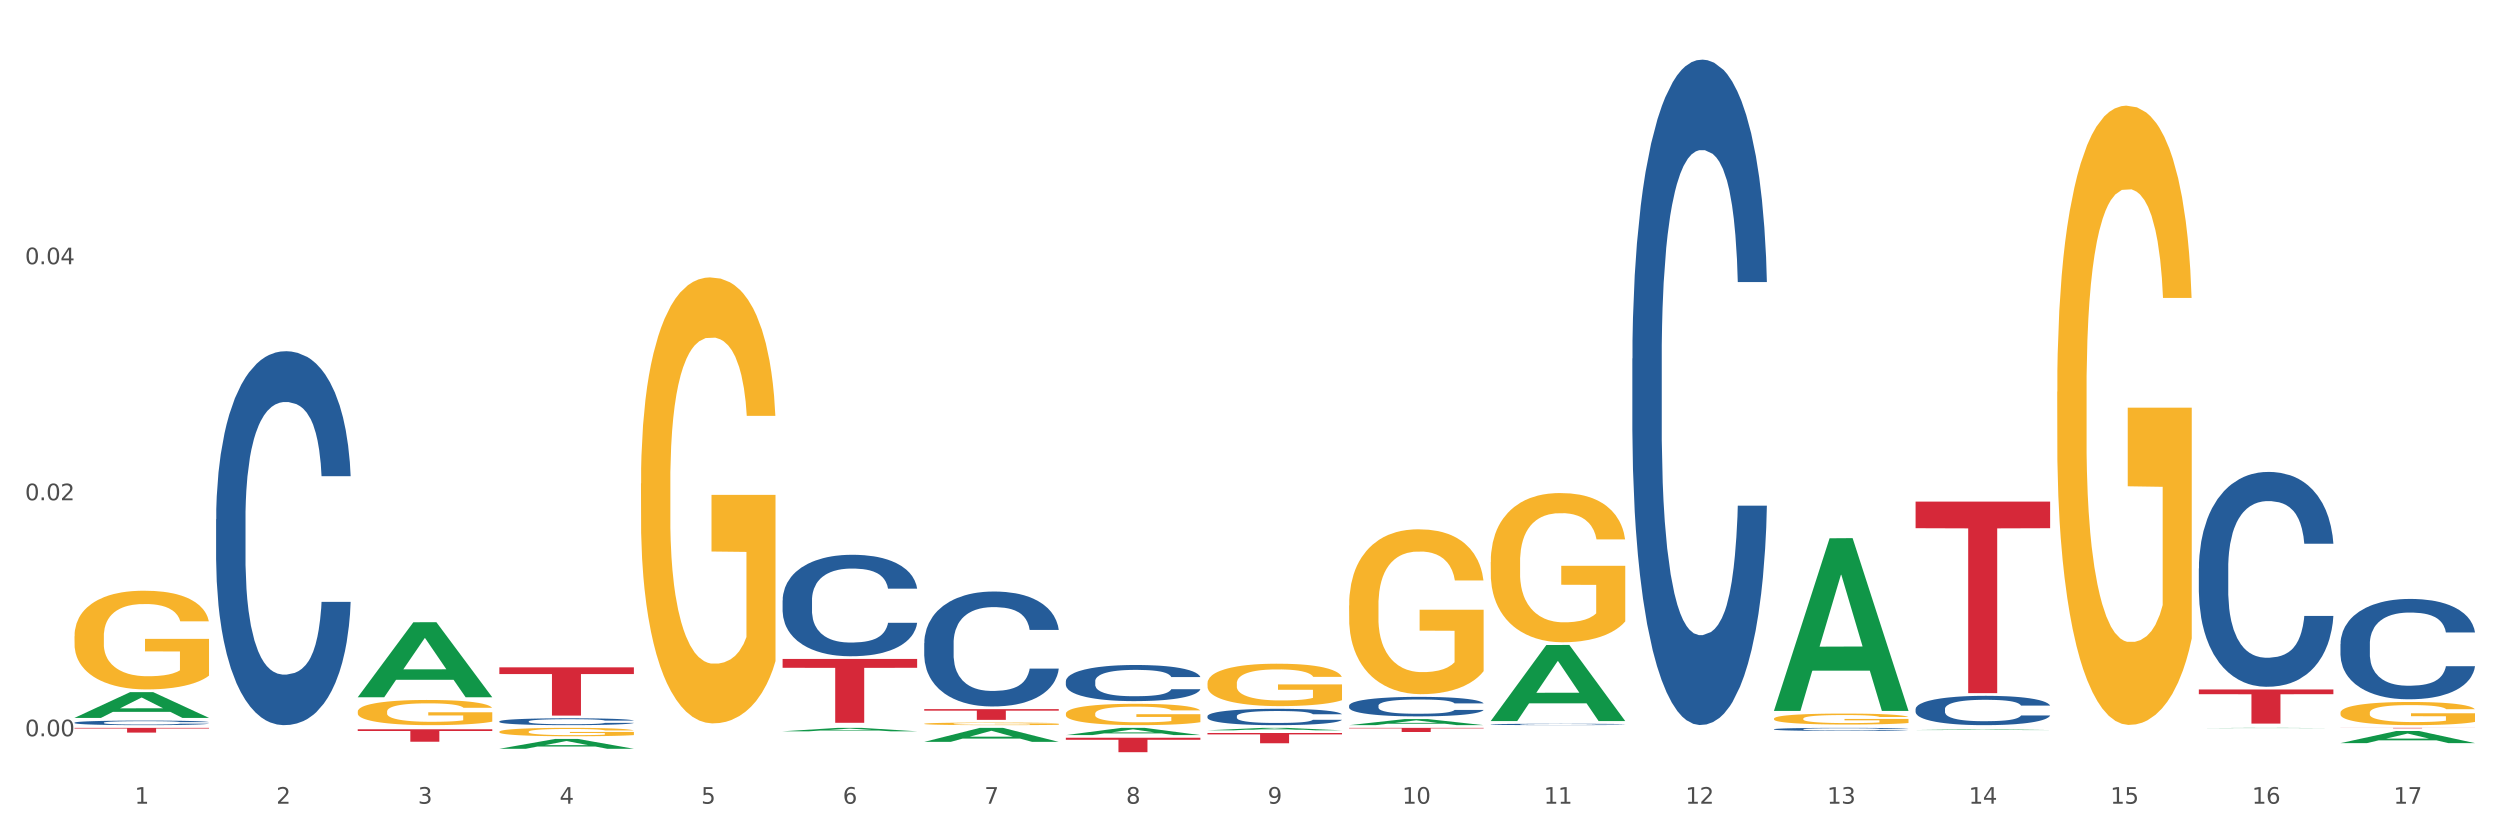
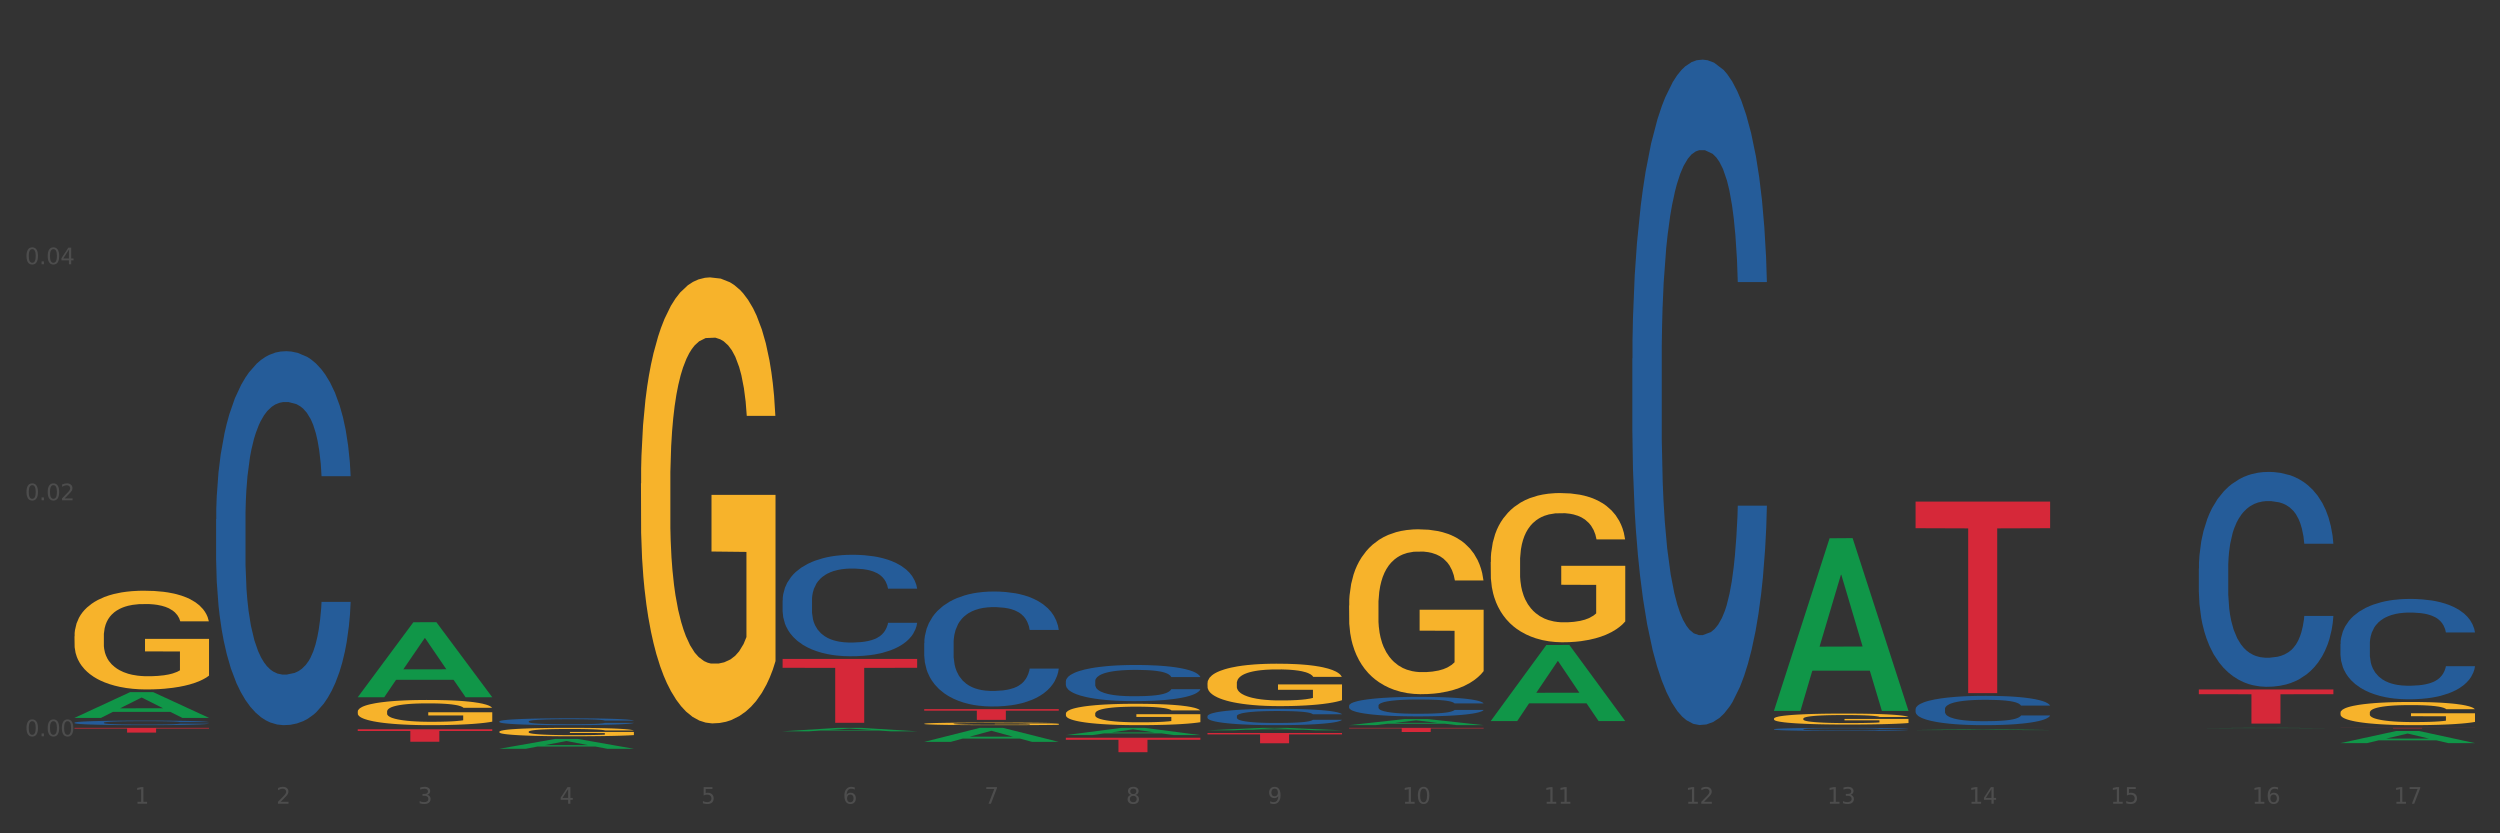
<svg xmlns="http://www.w3.org/2000/svg" xmlns:xlink="http://www.w3.org/1999/xlink" width="1080pt" height="360pt" viewBox="0 0 1080 360" version="1.1">
  <rect x="0" y="0" width="1080" height="360" fill="#333333" stroke="none" />
  <defs>
    <style type="text/css">*{stroke-linejoin: round; stroke-linecap: butt}</style>
  </defs>
  <g id="figure_1">
    <g id="patch_1">
-       <path d="M 0 360  L 1080 360  L 1080 0  L 0 0  z " style="fill: #ffffff; stroke: #ffffff; stroke-linejoin: miter" />
-     </g>
+       </g>
    <g id="axes_1">
      <g id="matplotlib.axis_1">
        <g id="xtick_1">
          <g id="text_1">
            <g style="fill: #4d4d4d" transform="translate(58.182 347.204) scale(0.096 -0.096)">
              <defs>
                <path id="DejaVuSans-31" d="M 794 531  L 1825 531  L 1825 4091  L 703 3866  L 703 4441  L 1819 4666  L 2450 4666  L 2450 531  L 3481 531  L 3481 0  L 794 0  L 794 531  z " transform="scale(0.016)" />
              </defs>
              <use xlink:href="#DejaVuSans-31" />
            </g>
          </g>
        </g>
        <g id="xtick_2">
          <g id="text_2">
            <g style="fill: #4d4d4d" transform="translate(119.364 347.204) scale(0.096 -0.096)">
              <defs>
                <path id="DejaVuSans-32" d="M 1228 531  L 3431 531  L 3431 0  L 469 0  L 469 531  Q 828 903 1448 1529  Q 2069 2156 2228 2338  Q 2531 2678 2651 2914  Q 2772 3150 2772 3378  Q 2772 3750 2511 3984  Q 2250 4219 1831 4219  Q 1534 4219 1204 4116  Q 875 4013 500 3803  L 500 4441  Q 881 4594 1212 4672  Q 1544 4750 1819 4750  Q 2544 4750 2975 4387  Q 3406 4025 3406 3419  Q 3406 3131 3298 2873  Q 3191 2616 2906 2266  Q 2828 2175 2409 1742  Q 1991 1309 1228 531  z " transform="scale(0.016)" />
              </defs>
              <use xlink:href="#DejaVuSans-32" />
            </g>
          </g>
        </g>
        <g id="xtick_3">
          <g id="text_3">
            <g style="fill: #4d4d4d" transform="translate(180.545 347.204) scale(0.096 -0.096)">
              <defs>
                <path id="DejaVuSans-33" d="M 2597 2516  Q 3050 2419 3304 2112  Q 3559 1806 3559 1356  Q 3559 666 3084 287  Q 2609 -91 1734 -91  Q 1441 -91 1130 -33  Q 819 25 488 141  L 488 750  Q 750 597 1062 519  Q 1375 441 1716 441  Q 2309 441 2620 675  Q 2931 909 2931 1356  Q 2931 1769 2642 2001  Q 2353 2234 1838 2234  L 1294 2234  L 1294 2753  L 1863 2753  Q 2328 2753 2575 2939  Q 2822 3125 2822 3475  Q 2822 3834 2567 4026  Q 2313 4219 1838 4219  Q 1578 4219 1281 4162  Q 984 4106 628 3988  L 628 4550  Q 988 4650 1302 4700  Q 1616 4750 1894 4750  Q 2613 4750 3031 4423  Q 3450 4097 3450 3541  Q 3450 3153 3228 2886  Q 3006 2619 2597 2516  z " transform="scale(0.016)" />
              </defs>
              <use xlink:href="#DejaVuSans-33" />
            </g>
          </g>
        </g>
        <g id="xtick_4">
          <g id="text_4">
            <g style="fill: #4d4d4d" transform="translate(241.726 347.204) scale(0.096 -0.096)">
              <defs>
                <path id="DejaVuSans-34" d="M 2419 4116  L 825 1625  L 2419 1625  L 2419 4116  z M 2253 4666  L 3047 4666  L 3047 1625  L 3713 1625  L 3713 1100  L 3047 1100  L 3047 0  L 2419 0  L 2419 1100  L 313 1100  L 313 1709  L 2253 4666  z " transform="scale(0.016)" />
              </defs>
              <use xlink:href="#DejaVuSans-34" />
            </g>
          </g>
        </g>
        <g id="xtick_5">
          <g id="text_5">
            <g style="fill: #4d4d4d" transform="translate(302.908 347.204) scale(0.096 -0.096)">
              <defs>
                <path id="DejaVuSans-35" d="M 691 4666  L 3169 4666  L 3169 4134  L 1269 4134  L 1269 2991  Q 1406 3038 1543 3061  Q 1681 3084 1819 3084  Q 2600 3084 3056 2656  Q 3513 2228 3513 1497  Q 3513 744 3044 326  Q 2575 -91 1722 -91  Q 1428 -91 1123 -41  Q 819 9 494 109  L 494 744  Q 775 591 1075 516  Q 1375 441 1709 441  Q 2250 441 2565 725  Q 2881 1009 2881 1497  Q 2881 1984 2565 2268  Q 2250 2553 1709 2553  Q 1456 2553 1204 2497  Q 953 2441 691 2322  L 691 4666  z " transform="scale(0.016)" />
              </defs>
              <use xlink:href="#DejaVuSans-35" />
            </g>
          </g>
        </g>
        <g id="xtick_6">
          <g id="text_6">
            <g style="fill: #4d4d4d" transform="translate(364.089 347.204) scale(0.096 -0.096)">
              <defs>
                <path id="DejaVuSans-36" d="M 2113 2584  Q 1688 2584 1439 2293  Q 1191 2003 1191 1497  Q 1191 994 1439 701  Q 1688 409 2113 409  Q 2538 409 2786 701  Q 3034 994 3034 1497  Q 3034 2003 2786 2293  Q 2538 2584 2113 2584  z M 3366 4563  L 3366 3988  Q 3128 4100 2886 4159  Q 2644 4219 2406 4219  Q 1781 4219 1451 3797  Q 1122 3375 1075 2522  Q 1259 2794 1537 2939  Q 1816 3084 2150 3084  Q 2853 3084 3261 2657  Q 3669 2231 3669 1497  Q 3669 778 3244 343  Q 2819 -91 2113 -91  Q 1303 -91 875 529  Q 447 1150 447 2328  Q 447 3434 972 4092  Q 1497 4750 2381 4750  Q 2619 4750 2861 4703  Q 3103 4656 3366 4563  z " transform="scale(0.016)" />
              </defs>
              <use xlink:href="#DejaVuSans-36" />
            </g>
          </g>
        </g>
        <g id="xtick_7">
          <g id="text_7">
            <g style="fill: #4d4d4d" transform="translate(425.271 347.204) scale(0.096 -0.096)">
              <defs>
                <path id="DejaVuSans-37" d="M 525 4666  L 3525 4666  L 3525 4397  L 1831 0  L 1172 0  L 2766 4134  L 525 4134  L 525 4666  z " transform="scale(0.016)" />
              </defs>
              <use xlink:href="#DejaVuSans-37" />
            </g>
          </g>
        </g>
        <g id="xtick_8">
          <g id="text_8">
            <g style="fill: #4d4d4d" transform="translate(486.452 347.204) scale(0.096 -0.096)">
              <defs>
                <path id="DejaVuSans-38" d="M 2034 2216  Q 1584 2216 1326 1975  Q 1069 1734 1069 1313  Q 1069 891 1326 650  Q 1584 409 2034 409  Q 2484 409 2743 651  Q 3003 894 3003 1313  Q 3003 1734 2745 1975  Q 2488 2216 2034 2216  z M 1403 2484  Q 997 2584 770 2862  Q 544 3141 544 3541  Q 544 4100 942 4425  Q 1341 4750 2034 4750  Q 2731 4750 3128 4425  Q 3525 4100 3525 3541  Q 3525 3141 3298 2862  Q 3072 2584 2669 2484  Q 3125 2378 3379 2068  Q 3634 1759 3634 1313  Q 3634 634 3220 271  Q 2806 -91 2034 -91  Q 1263 -91 848 271  Q 434 634 434 1313  Q 434 1759 690 2068  Q 947 2378 1403 2484  z M 1172 3481  Q 1172 3119 1398 2916  Q 1625 2713 2034 2713  Q 2441 2713 2670 2916  Q 2900 3119 2900 3481  Q 2900 3844 2670 4047  Q 2441 4250 2034 4250  Q 1625 4250 1398 4047  Q 1172 3844 1172 3481  z " transform="scale(0.016)" />
              </defs>
              <use xlink:href="#DejaVuSans-38" />
            </g>
          </g>
        </g>
        <g id="xtick_9">
          <g id="text_9">
            <g style="fill: #4d4d4d" transform="translate(547.634 347.204) scale(0.096 -0.096)">
              <defs>
                <path id="DejaVuSans-39" d="M 703 97  L 703 672  Q 941 559 1184 500  Q 1428 441 1663 441  Q 2288 441 2617 861  Q 2947 1281 2994 2138  Q 2813 1869 2534 1725  Q 2256 1581 1919 1581  Q 1219 1581 811 2004  Q 403 2428 403 3163  Q 403 3881 828 4315  Q 1253 4750 1959 4750  Q 2769 4750 3195 4129  Q 3622 3509 3622 2328  Q 3622 1225 3098 567  Q 2575 -91 1691 -91  Q 1453 -91 1209 -44  Q 966 3 703 97  z M 1959 2075  Q 2384 2075 2632 2365  Q 2881 2656 2881 3163  Q 2881 3666 2632 3958  Q 2384 4250 1959 4250  Q 1534 4250 1286 3958  Q 1038 3666 1038 3163  Q 1038 2656 1286 2365  Q 1534 2075 1959 2075  z " transform="scale(0.016)" />
              </defs>
              <use xlink:href="#DejaVuSans-39" />
            </g>
          </g>
        </g>
        <g id="xtick_10">
          <g id="text_10">
            <g style="fill: #4d4d4d" transform="translate(605.761 347.204) scale(0.096 -0.096)">
              <defs>
                <path id="DejaVuSans-30" d="M 2034 4250  Q 1547 4250 1301 3770  Q 1056 3291 1056 2328  Q 1056 1369 1301 889  Q 1547 409 2034 409  Q 2525 409 2770 889  Q 3016 1369 3016 2328  Q 3016 3291 2770 3770  Q 2525 4250 2034 4250  z M 2034 4750  Q 2819 4750 3233 4129  Q 3647 3509 3647 2328  Q 3647 1150 3233 529  Q 2819 -91 2034 -91  Q 1250 -91 836 529  Q 422 1150 422 2328  Q 422 3509 836 4129  Q 1250 4750 2034 4750  z " transform="scale(0.016)" />
              </defs>
              <use xlink:href="#DejaVuSans-31" />
              <use xlink:href="#DejaVuSans-30" transform="translate(63.623 0)" />
            </g>
          </g>
        </g>
        <g id="xtick_11">
          <g id="text_11">
            <g style="fill: #4d4d4d" transform="translate(666.942 347.204) scale(0.096 -0.096)">
              <use xlink:href="#DejaVuSans-31" />
              <use xlink:href="#DejaVuSans-31" transform="translate(63.623 0)" />
            </g>
          </g>
        </g>
        <g id="xtick_12">
          <g id="text_12">
            <g style="fill: #4d4d4d" transform="translate(728.124 347.204) scale(0.096 -0.096)">
              <use xlink:href="#DejaVuSans-31" />
              <use xlink:href="#DejaVuSans-32" transform="translate(63.623 0)" />
            </g>
          </g>
        </g>
        <g id="xtick_13">
          <g id="text_13">
            <g style="fill: #4d4d4d" transform="translate(789.305 347.204) scale(0.096 -0.096)">
              <use xlink:href="#DejaVuSans-31" />
              <use xlink:href="#DejaVuSans-33" transform="translate(63.623 0)" />
            </g>
          </g>
        </g>
        <g id="xtick_14">
          <g id="text_14">
            <g style="fill: #4d4d4d" transform="translate(850.487 347.204) scale(0.096 -0.096)">
              <use xlink:href="#DejaVuSans-31" />
              <use xlink:href="#DejaVuSans-34" transform="translate(63.623 0)" />
            </g>
          </g>
        </g>
        <g id="xtick_15">
          <g id="text_15">
            <g style="fill: #4d4d4d" transform="translate(911.668 347.204) scale(0.096 -0.096)">
              <use xlink:href="#DejaVuSans-31" />
              <use xlink:href="#DejaVuSans-35" transform="translate(63.623 0)" />
            </g>
          </g>
        </g>
        <g id="xtick_16">
          <g id="text_16">
            <g style="fill: #4d4d4d" transform="translate(972.849 347.204) scale(0.096 -0.096)">
              <use xlink:href="#DejaVuSans-31" />
              <use xlink:href="#DejaVuSans-36" transform="translate(63.623 0)" />
            </g>
          </g>
        </g>
        <g id="xtick_17">
          <g id="text_17">
            <g style="fill: #4d4d4d" transform="translate(1034.031 347.204) scale(0.096 -0.096)">
              <use xlink:href="#DejaVuSans-31" />
              <use xlink:href="#DejaVuSans-37" transform="translate(63.623 0)" />
            </g>
          </g>
        </g>
        <g id="xtick_18" />
        <g id="xtick_19" />
        <g id="xtick_20" />
        <g id="xtick_21" />
        <g id="xtick_22" />
        <g id="xtick_23" />
        <g id="xtick_24" />
        <g id="xtick_25" />
        <g id="xtick_26" />
        <g id="xtick_27" />
        <g id="xtick_28" />
        <g id="xtick_29" />
        <g id="xtick_30" />
        <g id="xtick_31" />
        <g id="xtick_32" />
        <g id="xtick_33" />
      </g>
      <g id="matplotlib.axis_2">
        <g id="ytick_1">
          <g id="text_18">
            <g style="fill: #4d4d4d" transform="translate(10.8 318.073) scale(0.096 -0.096)">
              <defs>
                <path id="DejaVuSans-2e" d="M 684 794  L 1344 794  L 1344 0  L 684 0  L 684 794  z " transform="scale(0.016)" />
              </defs>
              <use xlink:href="#DejaVuSans-30" />
              <use xlink:href="#DejaVuSans-2e" transform="translate(63.623 0)" />
              <use xlink:href="#DejaVuSans-30" transform="translate(95.41 0)" />
              <use xlink:href="#DejaVuSans-30" transform="translate(159.033 0)" />
            </g>
          </g>
        </g>
        <g id="ytick_2">
          <g id="text_19">
            <g style="fill: #4d4d4d" transform="translate(10.8 216.111) scale(0.096 -0.096)">
              <use xlink:href="#DejaVuSans-30" />
              <use xlink:href="#DejaVuSans-2e" transform="translate(63.623 0)" />
              <use xlink:href="#DejaVuSans-30" transform="translate(95.41 0)" />
              <use xlink:href="#DejaVuSans-32" transform="translate(159.033 0)" />
            </g>
          </g>
        </g>
        <g id="ytick_3">
          <g id="text_20">
            <g style="fill: #4d4d4d" transform="translate(10.8 114.149) scale(0.096 -0.096)">
              <use xlink:href="#DejaVuSans-30" />
              <use xlink:href="#DejaVuSans-2e" transform="translate(63.623 0)" />
              <use xlink:href="#DejaVuSans-30" transform="translate(95.41 0)" />
              <use xlink:href="#DejaVuSans-34" transform="translate(159.033 0)" />
            </g>
          </g>
        </g>
        <g id="ytick_4" />
        <g id="ytick_5" />
        <g id="ytick_6" />
      </g>
      <g id="PolyCollection_1">
        <path d="M 32.175 310.113  L 32.235 310.102  L 56.203 299.001  L 66.15 298.99  L 90.297 310.133  L 78.793 310.133  L 73.58 307.539  L 48.833 307.539  L 48.653 307.581  L 43.62 310.133  L 32.175 310.133  L 32.175 310.113  L 51.949 305.99  L 70.464 305.98  L 61.296 301.366  L 61.176 301.345  L 61.056 301.376  L 51.889 305.98  L 51.949 305.99  L 32.175 310.113  z " clip-path="url(#p7939f878cd)" style="fill: #109648" />
        <path d="M 338.082 284.66  L 396.204 284.66  L 396.204 288.493  L 373.341 288.519  L 373.341 312.242  L 360.808 312.242  L 360.808 288.519  L 338.082 288.493  L 338.082 284.686  L 338.082 284.66  z " clip-path="url(#p7939f878cd)" style="fill: #d62839" />
        <path d="M 399.263 306.353  L 457.386 306.353  L 457.386 306.997  L 434.523 307.002  L 434.523 310.99  L 421.989 310.99  L 421.989 307.002  L 399.263 306.997  L 399.263 306.357  L 399.263 306.353  z " clip-path="url(#p7939f878cd)" style="fill: #d62839" />
        <path d="M 460.445 318.715  L 518.567 318.715  L 518.567 319.581  L 495.704 319.587  L 495.704 324.95  L 483.17 324.95  L 483.17 319.587  L 460.445 319.581  L 460.445 318.72  L 460.445 318.715  z " clip-path="url(#p7939f878cd)" style="fill: #d62839" />
        <path d="M 521.626 316.653  L 579.749 316.653  L 579.749 317.269  L 556.885 317.273  L 556.885 321.086  L 544.352 321.086  L 544.352 317.273  L 521.626 317.269  L 521.626 316.657  L 521.626 316.653  z " clip-path="url(#p7939f878cd)" style="fill: #d62839" />
        <path d="M 582.808 314.426  L 640.93 314.426  L 640.93 314.677  L 618.067 314.679  L 618.067 316.238  L 605.533 316.238  L 605.533 314.679  L 582.808 314.677  L 582.808 314.427  L 582.808 314.426  z " clip-path="url(#p7939f878cd)" style="fill: #d62839" />
        <path d="M 827.533 216.68  L 885.656 216.68  L 885.656 228.182  L 862.792 228.259  L 862.792 299.442  L 850.259 299.442  L 850.259 228.259  L 827.533 228.182  L 827.533 216.758  L 827.533 216.68  z " clip-path="url(#p7939f878cd)" style="fill: #d62839" />
        <path d="M 949.896 297.85  L 1008.019 297.85  L 1008.019 299.898  L 985.155 299.912  L 985.155 312.584  L 972.622 312.584  L 972.622 299.912  L 949.896 299.898  L 949.896 297.864  L 949.896 297.85  z " clip-path="url(#p7939f878cd)" style="fill: #d62839" />
        <path d="M 1011.078 314.426  L 1069.2 314.426  L 1069.2 314.456  L 1046.337 314.456  L 1046.337 314.645  L 1033.803 314.645  L 1033.803 314.456  L 1011.078 314.456  L 1011.078 314.426  L 1011.078 314.426  z " clip-path="url(#p7939f878cd)" style="fill: #d62839" />
        <path d="M 766.352 310.456  L 766.421 310.451  L 766.421 310.295  L 766.558 310.161  L 767.244 309.836  L 768.273 309.568  L 769.028 309.425  L 769.783 309.308  L 770.675 309.191  L 771.773 309.07  L 773.763 308.892  L 774.998 308.801  L 776.508 308.706  L 779.253 308.567  L 781.243 308.489  L 783.301 308.424  L 786.664 308.346  L 788.86 308.312  L 791.193 308.286  L 794.006 308.269  L 796.134 308.264  L 800.8 308.277  L 804.78 308.316  L 806.701 308.346  L 809.172 308.398  L 810.476 308.433  L 812.603 308.502  L 814.799 308.593  L 816.308 308.671  L 818.573 308.819  L 820.288 308.966  L 821.867 309.148  L 822.69 309.273  L 823.308 309.39  L 823.857 309.524  L 824.406 309.737  L 812.054 309.737  L 811.574 309.585  L 810.819 309.442  L 809.721 309.304  L 808.76 309.217  L 807.113 309.109  L 805.603 309.039  L 804.025 308.987  L 802.104 308.944  L 800.594 308.922  L 798.467 308.905  L 794.281 308.909  L 791.467 308.944  L 789.546 308.987  L 788.311 309.026  L 787.213 309.07  L 785.978 309.13  L 784.537 309.221  L 783.507 309.304  L 782.478 309.407  L 781.655 309.511  L 780.9 309.633  L 780.282 309.763  L 779.802 309.897  L 779.39 310.061  L 779.047 310.334  L 779.047 310.928  L 779.184 311.062  L 779.527 311.239  L 779.939 311.374  L 780.625 311.534  L 781.243 311.642  L 782.409 311.798  L 783.713 311.928  L 784.743 312.01  L 785.772 312.08  L 787.556 312.175  L 789.546 312.253  L 791.262 312.3  L 793.595 312.344  L 795.173 312.361  L 796.545 312.37  L 799.908 312.37  L 802.31 312.357  L 804.986 312.326  L 807.044 312.287  L 808.76 312.24  L 810.681 312.162  L 811.917 312.088  L 811.917 311.183  L 796.82 311.179  L 796.82 310.577  L 824.474 310.577  L 824.474 312.344  L 823.308 312.435  L 822.004 312.517  L 820.632 312.591  L 818.573 312.681  L 816.103 312.768  L 813.907 312.829  L 811.574 312.881  L 808.829 312.928  L 805.26 312.972  L 803.064 312.989  L 800.32 313.002  L 797.094 313.006  L 794.281 312.998  L 791.536 312.976  L 788.654 312.937  L 785.84 312.881  L 783.713 312.824  L 781.586 312.755  L 779.321 312.664  L 777.537 312.578  L 776.165 312.5  L 774.655 312.4  L 773.008 312.27  L 771.773 312.153  L 770.675 312.032  L 769.509 311.876  L 768.685 311.742  L 767.862 311.573  L 767.381 311.447  L 766.832 311.252  L 766.421 310.98  L 766.352 310.456  z " clip-path="url(#p7939f878cd)" style="fill: #f7b32b" />
        <path d="M 643.989 242.784  L 644.058 242.725  L 644.058 240.605  L 644.195 238.78  L 644.881 234.365  L 645.911 230.714  L 646.665 228.771  L 647.42 227.182  L 648.312 225.592  L 649.41 223.944  L 651.4 221.53  L 652.635 220.293  L 654.145 218.998  L 656.89 217.114  L 658.88 216.054  L 660.939 215.171  L 664.301 214.111  L 666.497 213.64  L 668.83 213.287  L 671.644 213.052  L 673.771 212.993  L 678.437 213.169  L 682.417 213.699  L 684.339 214.111  L 686.809 214.818  L 688.113 215.289  L 690.24 216.231  L 692.436 217.467  L 693.946 218.527  L 696.21 220.529  L 697.926 222.531  L 699.504 225.003  L 700.327 226.711  L 700.945 228.3  L 701.494 230.126  L 702.043 233.01  L 689.691 233.01  L 689.211 230.95  L 688.456 229.007  L 687.358 227.123  L 686.397 225.945  L 684.75 224.473  L 683.241 223.531  L 681.662 222.825  L 679.741 222.236  L 678.231 221.942  L 676.104 221.706  L 671.918 221.765  L 669.105 222.236  L 667.183 222.825  L 665.948 223.355  L 664.85 223.944  L 663.615 224.768  L 662.174 226.004  L 661.145 227.123  L 660.115 228.536  L 659.292 229.949  L 658.537 231.597  L 657.919 233.364  L 657.439 235.189  L 657.027 237.426  L 656.684 241.135  L 656.684 249.201  L 656.821 251.026  L 657.164 253.44  L 657.576 255.265  L 658.262 257.444  L 658.88 258.916  L 660.047 261.035  L 661.35 262.802  L 662.38 263.92  L 663.409 264.862  L 665.193 266.157  L 667.183 267.217  L 668.899 267.865  L 671.232 268.454  L 672.81 268.689  L 674.183 268.807  L 677.545 268.807  L 679.947 268.63  L 682.623 268.218  L 684.682 267.688  L 686.397 267.041  L 688.319 265.981  L 689.554 264.98  L 689.554 252.675  L 674.457 252.616  L 674.457 244.432  L 702.112 244.432  L 702.112 268.454  L 700.945 269.69  L 699.641 270.809  L 698.269 271.81  L 696.21 273.046  L 693.74 274.223  L 691.544 275.048  L 689.211 275.754  L 686.466 276.402  L 682.898 276.991  L 680.702 277.226  L 677.957 277.403  L 674.732 277.462  L 671.918 277.344  L 669.173 277.049  L 666.291 276.52  L 663.478 275.754  L 661.35 274.989  L 659.223 274.047  L 656.959 272.81  L 655.174 271.633  L 653.802 270.573  L 652.292 269.219  L 650.645 267.453  L 649.41 265.863  L 648.312 264.215  L 647.146 262.095  L 646.322 260.27  L 645.499 257.974  L 645.018 256.266  L 644.47 253.617  L 644.058 249.908  L 643.989 242.784  z " clip-path="url(#p7939f878cd)" style="fill: #f7b32b" />
        <path d="M 582.808 261.57  L 582.876 261.505  L 582.876 259.163  L 583.014 257.147  L 583.7 252.268  L 584.729 248.234  L 585.484 246.087  L 586.239 244.331  L 587.131 242.574  L 588.229 240.753  L 590.219 238.086  L 591.454 236.72  L 592.964 235.288  L 595.709 233.207  L 597.699 232.036  L 599.757 231.06  L 603.12 229.889  L 605.316 229.368  L 607.649 228.978  L 610.462 228.718  L 612.589 228.653  L 617.256 228.848  L 621.236 229.433  L 623.157 229.889  L 625.628 230.669  L 626.931 231.19  L 629.059 232.231  L 631.254 233.597  L 632.764 234.768  L 635.029 236.98  L 636.744 239.192  L 638.322 241.924  L 639.146 243.81  L 639.764 245.567  L 640.312 247.584  L 640.861 250.771  L 628.51 250.771  L 628.029 248.494  L 627.274 246.348  L 626.176 244.266  L 625.216 242.965  L 623.569 241.338  L 622.059 240.298  L 620.481 239.517  L 618.56 238.866  L 617.05 238.541  L 614.923 238.281  L 610.737 238.346  L 607.923 238.866  L 606.002 239.517  L 604.767 240.102  L 603.669 240.753  L 602.433 241.664  L 600.992 243.03  L 599.963 244.266  L 598.934 245.827  L 598.11 247.388  L 597.355 249.21  L 596.738 251.162  L 596.258 253.178  L 595.846 255.65  L 595.503 259.749  L 595.503 268.661  L 595.64 270.678  L 595.983 273.345  L 596.395 275.362  L 597.081 277.769  L 597.699 279.395  L 598.865 281.737  L 600.169 283.689  L 601.198 284.925  L 602.228 285.966  L 604.012 287.397  L 606.002 288.568  L 607.717 289.284  L 610.05 289.934  L 611.629 290.194  L 613.001 290.324  L 616.364 290.324  L 618.765 290.129  L 621.442 289.674  L 623.5 289.088  L 625.216 288.373  L 627.137 287.202  L 628.372 286.096  L 628.372 272.499  L 613.276 272.434  L 613.276 263.392  L 640.93 263.392  L 640.93 289.934  L 639.764 291.3  L 638.46 292.536  L 637.087 293.642  L 635.029 295.008  L 632.558 296.309  L 630.362 297.22  L 628.029 298.001  L 625.284 298.716  L 621.716 299.367  L 619.52 299.627  L 616.775 299.822  L 613.55 299.887  L 610.737 299.757  L 607.992 299.432  L 605.11 298.847  L 602.296 298.001  L 600.169 297.155  L 598.042 296.114  L 595.777 294.748  L 593.993 293.447  L 592.621 292.276  L 591.111 290.78  L 589.464 288.828  L 588.229 287.072  L 587.131 285.25  L 585.964 282.908  L 585.141 280.891  L 584.317 278.354  L 583.837 276.468  L 583.288 273.54  L 582.876 269.442  L 582.808 261.57  z " clip-path="url(#p7939f878cd)" style="fill: #f7b32b" />
        <path d="M 521.626 295.187  L 521.695 295.17  L 521.695 294.567  L 521.832 294.048  L 522.518 292.793  L 523.548 291.755  L 524.303 291.203  L 525.057 290.751  L 525.949 290.299  L 527.047 289.83  L 529.037 289.143  L 530.273 288.792  L 531.782 288.424  L 534.527 287.888  L 536.517 287.587  L 538.576 287.335  L 541.938 287.034  L 544.134 286.9  L 546.467 286.8  L 549.281 286.733  L 551.408 286.716  L 556.074 286.766  L 560.054 286.917  L 561.976 287.034  L 564.446 287.235  L 565.75 287.369  L 567.877 287.637  L 570.073 287.988  L 571.583 288.29  L 573.847 288.859  L 575.563 289.428  L 577.141 290.131  L 577.965 290.617  L 578.582 291.069  L 579.131 291.588  L 579.68 292.408  L 567.328 292.408  L 566.848 291.822  L 566.093 291.27  L 564.995 290.734  L 564.034 290.399  L 562.387 289.98  L 560.878 289.713  L 559.299 289.512  L 557.378 289.344  L 555.868 289.261  L 553.741 289.194  L 549.555 289.21  L 546.742 289.344  L 544.82 289.512  L 543.585 289.662  L 542.487 289.83  L 541.252 290.064  L 539.811 290.416  L 538.782 290.734  L 537.752 291.136  L 536.929 291.537  L 536.174 292.006  L 535.556 292.508  L 535.076 293.027  L 534.664 293.663  L 534.321 294.718  L 534.321 297.012  L 534.459 297.531  L 534.802 298.217  L 535.213 298.736  L 535.9 299.355  L 536.517 299.774  L 537.684 300.377  L 538.988 300.879  L 540.017 301.197  L 541.046 301.465  L 542.83 301.833  L 544.82 302.134  L 546.536 302.318  L 548.869 302.486  L 550.447 302.553  L 551.82 302.586  L 555.182 302.586  L 557.584 302.536  L 560.26 302.419  L 562.319 302.268  L 564.034 302.084  L 565.956 301.783  L 567.191 301.498  L 567.191 297.999  L 552.094 297.983  L 552.094 295.656  L 579.749 295.656  L 579.749 302.486  L 578.582 302.837  L 577.278 303.156  L 575.906 303.44  L 573.847 303.792  L 571.377 304.126  L 569.181 304.361  L 566.848 304.562  L 564.103 304.746  L 560.535 304.913  L 558.339 304.98  L 555.594 305.03  L 552.369 305.047  L 549.555 305.014  L 546.81 304.93  L 543.928 304.779  L 541.115 304.562  L 538.988 304.344  L 536.86 304.076  L 534.596 303.725  L 532.812 303.39  L 531.439 303.089  L 529.93 302.704  L 528.283 302.201  L 527.047 301.749  L 525.949 301.281  L 524.783 300.678  L 523.959 300.159  L 523.136 299.506  L 522.656 299.021  L 522.107 298.267  L 521.695 297.213  L 521.626 295.187  z " clip-path="url(#p7939f878cd)" style="fill: #f7b32b" />
        <path d="M 460.445 308.304  L 460.514 308.296  L 460.514 307.992  L 460.651 307.731  L 461.337 307.098  L 462.366 306.575  L 463.121 306.297  L 463.876 306.069  L 464.768 305.842  L 465.866 305.605  L 467.856 305.26  L 469.091 305.083  L 470.601 304.897  L 473.346 304.627  L 475.336 304.475  L 477.394 304.349  L 480.757 304.197  L 482.953 304.13  L 485.286 304.079  L 488.099 304.045  L 490.227 304.037  L 494.893 304.062  L 498.873 304.138  L 500.794 304.197  L 503.265 304.298  L 504.568 304.366  L 506.696 304.501  L 508.892 304.678  L 510.401 304.83  L 512.666 305.116  L 514.381 305.403  L 515.96 305.757  L 516.783 306.002  L 517.401 306.23  L 517.95 306.491  L 518.499 306.904  L 506.147 306.904  L 505.666 306.609  L 504.912 306.331  L 503.814 306.061  L 502.853 305.892  L 501.206 305.681  L 499.696 305.546  L 498.118 305.445  L 496.197 305.361  L 494.687 305.319  L 492.56 305.285  L 488.374 305.293  L 485.56 305.361  L 483.639 305.445  L 482.404 305.521  L 481.306 305.605  L 480.071 305.724  L 478.63 305.901  L 477.6 306.061  L 476.571 306.263  L 475.747 306.466  L 474.993 306.702  L 474.375 306.955  L 473.895 307.216  L 473.483 307.537  L 473.14 308.068  L 473.14 309.223  L 473.277 309.485  L 473.62 309.83  L 474.032 310.092  L 474.718 310.404  L 475.336 310.615  L 476.502 310.918  L 477.806 311.171  L 478.835 311.331  L 479.865 311.466  L 481.649 311.652  L 483.639 311.804  L 485.354 311.896  L 487.688 311.981  L 489.266 312.014  L 490.638 312.031  L 494.001 312.031  L 496.403 312.006  L 499.079 311.947  L 501.137 311.871  L 502.853 311.778  L 504.774 311.627  L 506.01 311.483  L 506.01 309.721  L 490.913 309.712  L 490.913 308.54  L 518.567 308.54  L 518.567 311.981  L 517.401 312.158  L 516.097 312.318  L 514.724 312.461  L 512.666 312.639  L 510.195 312.807  L 508 312.925  L 505.666 313.026  L 502.922 313.119  L 499.353 313.204  L 497.157 313.237  L 494.413 313.263  L 491.187 313.271  L 488.374 313.254  L 485.629 313.212  L 482.747 313.136  L 479.933 313.026  L 477.806 312.917  L 475.679 312.782  L 473.414 312.605  L 471.63 312.436  L 470.258 312.284  L 468.748 312.09  L 467.101 311.837  L 465.866 311.61  L 464.768 311.374  L 463.601 311.07  L 462.778 310.809  L 461.955 310.48  L 461.474 310.235  L 460.925 309.856  L 460.514 309.324  L 460.445 308.304  z " clip-path="url(#p7939f878cd)" style="fill: #f7b32b" />
        <path d="M 399.263 312.665  L 399.332 312.664  L 399.332 312.627  L 399.469 312.595  L 400.156 312.518  L 401.185 312.455  L 401.94 312.421  L 402.695 312.393  L 403.587 312.365  L 404.685 312.336  L 406.675 312.294  L 407.91 312.273  L 409.419 312.25  L 412.164 312.217  L 414.154 312.199  L 416.213 312.183  L 419.575 312.165  L 421.771 312.156  L 424.104 312.15  L 426.918 312.146  L 429.045 312.145  L 433.711 312.148  L 437.691 312.157  L 439.613 312.165  L 442.083 312.177  L 443.387 312.185  L 445.514 312.202  L 447.71 312.223  L 449.22 312.242  L 451.484 312.277  L 453.2 312.312  L 454.778 312.355  L 455.602 312.385  L 456.219 312.412  L 456.768 312.444  L 457.317 312.495  L 444.965 312.495  L 444.485 312.459  L 443.73 312.425  L 442.632 312.392  L 441.672 312.371  L 440.025 312.346  L 438.515 312.329  L 436.937 312.317  L 435.015 312.307  L 433.506 312.301  L 431.378 312.297  L 427.192 312.298  L 424.379 312.307  L 422.458 312.317  L 421.222 312.326  L 420.124 312.336  L 418.889 312.351  L 417.448 312.372  L 416.419 312.392  L 415.39 312.417  L 414.566 312.441  L 413.811 312.47  L 413.194 312.501  L 412.713 312.533  L 412.302 312.572  L 411.958 312.637  L 411.958 312.777  L 412.096 312.809  L 412.439 312.851  L 412.851 312.883  L 413.537 312.921  L 414.154 312.947  L 415.321 312.984  L 416.625 313.015  L 417.654 313.034  L 418.683 313.051  L 420.468 313.074  L 422.458 313.092  L 424.173 313.103  L 426.506 313.114  L 428.084 313.118  L 429.457 313.12  L 432.819 313.12  L 435.221 313.117  L 437.897 313.11  L 439.956 313.1  L 441.672 313.089  L 443.593 313.07  L 444.828 313.053  L 444.828 312.838  L 429.731 312.837  L 429.731 312.694  L 457.386 312.694  L 457.386 313.114  L 456.219 313.135  L 454.915 313.155  L 453.543 313.172  L 451.484 313.194  L 449.014 313.214  L 446.818 313.229  L 444.485 313.241  L 441.74 313.252  L 438.172 313.263  L 435.976 313.267  L 433.231 313.27  L 430.006 313.271  L 427.192 313.269  L 424.448 313.264  L 421.565 313.255  L 418.752 313.241  L 416.625 313.228  L 414.497 313.211  L 412.233 313.19  L 410.449 313.169  L 409.076 313.151  L 407.567 313.127  L 405.92 313.096  L 404.685 313.068  L 403.587 313.04  L 402.42 313.003  L 401.597 312.971  L 400.773 312.931  L 400.293 312.901  L 399.744 312.855  L 399.332 312.79  L 399.263 312.665  z " clip-path="url(#p7939f878cd)" style="fill: #f7b32b" />
        <path d="M 276.901 208.866  L 276.969 208.69  L 276.969 202.355  L 277.107 196.9  L 277.793 183.703  L 278.822 172.793  L 279.577 166.986  L 280.332 162.235  L 281.224 157.484  L 282.322 152.557  L 284.312 145.342  L 285.547 141.647  L 287.057 137.775  L 289.801 132.144  L 291.792 128.977  L 293.85 126.337  L 297.213 123.17  L 299.408 121.762  L 301.742 120.706  L 304.555 120.002  L 306.682 119.827  L 311.349 120.354  L 315.329 121.938  L 317.25 123.17  L 319.72 125.282  L 321.024 126.689  L 323.152 129.505  L 325.347 133.2  L 326.857 136.367  L 329.122 142.35  L 330.837 148.333  L 332.415 155.724  L 333.239 160.827  L 333.856 165.578  L 334.405 171.033  L 334.954 179.656  L 322.603 179.656  L 322.122 173.497  L 321.367 167.69  L 320.269 162.059  L 319.309 158.539  L 317.662 154.14  L 316.152 151.325  L 314.574 149.213  L 312.652 147.453  L 311.143 146.574  L 309.015 145.87  L 304.83 146.046  L 302.016 147.453  L 300.095 149.213  L 298.86 150.797  L 297.762 152.557  L 296.526 155.02  L 295.085 158.715  L 294.056 162.059  L 293.027 166.282  L 292.203 170.505  L 291.448 175.432  L 290.831 180.711  L 290.35 186.166  L 289.939 192.853  L 289.596 203.939  L 289.596 228.047  L 289.733 233.502  L 290.076 240.716  L 290.488 246.171  L 291.174 252.682  L 291.792 257.081  L 292.958 263.416  L 294.262 268.695  L 295.291 272.039  L 296.321 274.854  L 298.105 278.726  L 300.095 281.893  L 301.81 283.829  L 304.143 285.588  L 305.722 286.292  L 307.094 286.644  L 310.457 286.644  L 312.858 286.116  L 315.535 284.884  L 317.593 283.301  L 319.309 281.365  L 321.23 278.198  L 322.465 275.206  L 322.465 238.429  L 307.369 238.253  L 307.369 213.793  L 335.023 213.793  L 335.023 285.588  L 333.856 289.284  L 332.553 292.627  L 331.18 295.618  L 329.122 299.314  L 326.651 302.833  L 324.455 305.297  L 322.122 307.408  L 319.377 309.344  L 315.809 311.104  L 313.613 311.808  L 310.868 312.335  L 307.643 312.511  L 304.83 312.159  L 302.085 311.28  L 299.203 309.696  L 296.389 307.408  L 294.262 305.121  L 292.135 302.305  L 289.87 298.61  L 288.086 295.091  L 286.714 291.923  L 285.204 287.876  L 283.557 282.597  L 282.322 277.846  L 281.224 272.919  L 280.057 266.584  L 279.234 261.129  L 278.41 254.266  L 277.93 249.163  L 277.381 241.244  L 276.969 230.158  L 276.901 208.866  z " clip-path="url(#p7939f878cd)" style="fill: #f7b32b" />
-         <path d="M 215.719 288.286  L 273.842 288.286  L 273.842 291.184  L 250.978 291.204  L 250.978 309.141  L 238.445 309.141  L 238.445 291.204  L 215.719 291.184  L 215.719 288.306  L 215.719 288.286  z " clip-path="url(#p7939f878cd)" style="fill: #d62839" />
        <path d="M 215.719 316.112  L 215.788 316.108  L 215.788 315.988  L 215.925 315.885  L 216.611 315.635  L 217.641 315.429  L 218.395 315.319  L 219.15 315.229  L 220.042 315.139  L 221.14 315.045  L 223.13 314.909  L 224.366 314.839  L 225.875 314.765  L 228.62 314.659  L 230.61 314.599  L 232.669 314.549  L 236.031 314.489  L 238.227 314.462  L 240.56 314.442  L 243.374 314.429  L 245.501 314.426  L 250.167 314.436  L 254.147 314.466  L 256.069 314.489  L 258.539 314.529  L 259.843 314.556  L 261.97 314.609  L 264.166 314.679  L 265.676 314.739  L 267.94 314.852  L 269.656 314.965  L 271.234 315.105  L 272.057 315.202  L 272.675 315.292  L 273.224 315.395  L 273.773 315.558  L 261.421 315.558  L 260.941 315.442  L 260.186 315.332  L 259.088 315.225  L 258.127 315.159  L 256.48 315.075  L 254.971 315.022  L 253.392 314.982  L 251.471 314.949  L 249.961 314.932  L 247.834 314.919  L 243.648 314.922  L 240.835 314.949  L 238.913 314.982  L 237.678 315.012  L 236.58 315.045  L 235.345 315.092  L 233.904 315.162  L 232.875 315.225  L 231.845 315.305  L 231.022 315.385  L 230.267 315.478  L 229.649 315.578  L 229.169 315.682  L 228.757 315.808  L 228.414 316.018  L 228.414 316.475  L 228.551 316.578  L 228.895 316.715  L 229.306 316.818  L 229.993 316.941  L 230.61 317.024  L 231.777 317.144  L 233.08 317.244  L 234.11 317.308  L 235.139 317.361  L 236.923 317.434  L 238.913 317.494  L 240.629 317.531  L 242.962 317.564  L 244.54 317.578  L 245.913 317.584  L 249.275 317.584  L 251.677 317.574  L 254.353 317.551  L 256.412 317.521  L 258.127 317.484  L 260.049 317.424  L 261.284 317.368  L 261.284 316.671  L 246.187 316.668  L 246.187 316.205  L 273.842 316.205  L 273.842 317.564  L 272.675 317.634  L 271.371 317.697  L 269.999 317.754  L 267.94 317.824  L 265.47 317.891  L 263.274 317.937  L 260.941 317.977  L 258.196 318.014  L 254.628 318.047  L 252.432 318.061  L 249.687 318.071  L 246.462 318.074  L 243.648 318.067  L 240.903 318.051  L 238.021 318.021  L 235.208 317.977  L 233.08 317.934  L 230.953 317.881  L 228.689 317.811  L 226.905 317.744  L 225.532 317.684  L 224.022 317.607  L 222.376 317.508  L 221.14 317.418  L 220.042 317.324  L 218.876 317.204  L 218.052 317.101  L 217.229 316.971  L 216.749 316.875  L 216.2 316.725  L 215.788 316.515  L 215.719 316.112  z " clip-path="url(#p7939f878cd)" style="fill: #f7b32b" />
        <path d="M 154.538 315.044  L 212.66 315.044  L 212.66 315.792  L 189.797 315.797  L 189.797 320.427  L 177.263 320.427  L 177.263 315.797  L 154.538 315.792  L 154.538 315.049  L 154.538 315.044  z " clip-path="url(#p7939f878cd)" style="fill: #d62839" />
        <path d="M 1011.078 307.882  L 1011.146 307.873  L 1011.146 307.543  L 1011.284 307.26  L 1011.97 306.574  L 1012.999 306.006  L 1013.754 305.704  L 1014.509 305.457  L 1015.401 305.21  L 1016.499 304.954  L 1018.489 304.579  L 1019.724 304.387  L 1021.234 304.186  L 1023.978 303.893  L 1025.969 303.728  L 1028.027 303.591  L 1031.39 303.426  L 1033.585 303.353  L 1035.919 303.298  L 1038.732 303.261  L 1040.859 303.252  L 1045.526 303.28  L 1049.506 303.362  L 1051.427 303.426  L 1053.897 303.536  L 1055.201 303.609  L 1057.328 303.756  L 1059.524 303.948  L 1061.034 304.112  L 1063.299 304.423  L 1065.014 304.735  L 1066.592 305.119  L 1067.416 305.384  L 1068.033 305.631  L 1068.582 305.915  L 1069.131 306.363  L 1056.78 306.363  L 1056.299 306.043  L 1055.544 305.741  L 1054.446 305.448  L 1053.486 305.265  L 1051.839 305.036  L 1050.329 304.89  L 1048.751 304.78  L 1046.829 304.689  L 1045.32 304.643  L 1043.192 304.606  L 1039.007 304.616  L 1036.193 304.689  L 1034.272 304.78  L 1033.037 304.863  L 1031.939 304.954  L 1030.703 305.082  L 1029.262 305.274  L 1028.233 305.448  L 1027.204 305.668  L 1026.38 305.887  L 1025.625 306.144  L 1025.008 306.418  L 1024.527 306.702  L 1024.116 307.049  L 1023.773 307.626  L 1023.773 308.879  L 1023.91 309.163  L 1024.253 309.538  L 1024.665 309.822  L 1025.351 310.16  L 1025.969 310.389  L 1027.135 310.718  L 1028.439 310.993  L 1029.468 311.167  L 1030.498 311.313  L 1032.282 311.514  L 1034.272 311.679  L 1035.987 311.78  L 1038.32 311.871  L 1039.899 311.908  L 1041.271 311.926  L 1044.634 311.926  L 1047.035 311.899  L 1049.712 311.835  L 1051.77 311.752  L 1053.486 311.652  L 1055.407 311.487  L 1056.642 311.331  L 1056.642 309.419  L 1041.546 309.41  L 1041.546 308.138  L 1069.2 308.138  L 1069.2 311.871  L 1068.033 312.063  L 1066.73 312.237  L 1065.357 312.393  L 1063.299 312.585  L 1060.828 312.768  L 1058.632 312.896  L 1056.299 313.006  L 1053.554 313.106  L 1049.986 313.198  L 1047.79 313.234  L 1045.045 313.262  L 1041.82 313.271  L 1039.007 313.253  L 1036.262 313.207  L 1033.38 313.125  L 1030.566 313.006  L 1028.439 312.887  L 1026.312 312.74  L 1024.047 312.548  L 1022.263 312.365  L 1020.891 312.2  L 1019.381 311.99  L 1017.734 311.716  L 1016.499 311.469  L 1015.401 311.212  L 1014.234 310.883  L 1013.411 310.599  L 1012.587 310.243  L 1012.107 309.977  L 1011.558 309.565  L 1011.146 308.989  L 1011.078 307.882  z " clip-path="url(#p7939f878cd)" style="fill: #f7b32b" />
        <path d="M 1011.078 278.217  L 1011.146 278.177  L 1011.146 277.068  L 1011.352 275.563  L 1012.108 272.791  L 1013.07 270.692  L 1014.719 268.237  L 1015.612 267.207  L 1016.78 266.058  L 1019.185 264.197  L 1021.933 262.613  L 1023.856 261.742  L 1025.299 261.187  L 1028.528 260.197  L 1030.383 259.761  L 1032.307 259.405  L 1033.956 259.167  L 1036.704 258.89  L 1038.902 258.771  L 1041.444 258.732  L 1043.574 258.771  L 1046.391 258.93  L 1050.513 259.405  L 1052.093 259.682  L 1054.223 260.157  L 1056.421 260.791  L 1058.208 261.425  L 1060.269 262.336  L 1062.398 263.524  L 1064.46 265.029  L 1065.902 266.415  L 1067.07 267.88  L 1068.101 269.662  L 1068.856 271.603  L 1069.2 273.227  L 1056.627 273.227  L 1056.284 271.761  L 1055.597 270.177  L 1054.91 269.108  L 1054.154 268.237  L 1052.986 267.246  L 1051.956 266.613  L 1050.238 265.86  L 1048.658 265.385  L 1047.353 265.108  L 1045.772 264.87  L 1042.406 264.633  L 1040.001 264.633  L 1038.49 264.712  L 1036.635 264.91  L 1035.055 265.187  L 1033.2 265.662  L 1031.757 266.177  L 1030.314 266.85  L 1029.49 267.326  L 1028.253 268.197  L 1027.429 268.91  L 1026.33 270.138  L 1025.711 271.009  L 1024.612 273.266  L 1024.131 274.93  L 1023.925 276.078  L 1023.788 277.345  L 1023.788 283.524  L 1024.2 286.296  L 1024.543 287.484  L 1025.093 288.83  L 1026.124 290.573  L 1027.635 292.276  L 1029.215 293.504  L 1030.52 294.256  L 1031.757 294.811  L 1032.994 295.246  L 1034.505 295.642  L 1035.742 295.88  L 1037.597 296.118  L 1039.795 296.236  L 1041.513 296.236  L 1045.017 296.038  L 1046.597 295.84  L 1048.108 295.563  L 1049.757 295.127  L 1051.063 294.652  L 1051.818 294.296  L 1053.055 293.543  L 1054.017 292.751  L 1054.841 291.84  L 1055.391 291.048  L 1056.009 289.86  L 1056.49 288.514  L 1056.627 287.801  L 1069.2 287.801  L 1068.925 289.226  L 1068.444 290.613  L 1067.482 292.474  L 1066.727 293.543  L 1065.559 294.85  L 1064.322 295.959  L 1062.605 297.187  L 1061.024 298.098  L 1059.376 298.89  L 1057.589 299.603  L 1054.36 300.593  L 1053.192 300.87  L 1050.719 301.345  L 1048.795 301.622  L 1045.979 301.9  L 1043.093 302.058  L 1040.07 302.098  L 1037.391 302.018  L 1034.437 301.781  L 1032.582 301.543  L 1030.52 301.187  L 1028.116 300.632  L 1025.849 299.959  L 1023.719 299.167  L 1021.727 298.256  L 1019.872 297.226  L 1017.467 295.523  L 1015.681 293.86  L 1014.375 292.316  L 1013.482 291.009  L 1012.589 289.345  L 1012.108 288.197  L 1011.352 285.425  L 1011.078 282.85  L 1011.078 278.217  z " clip-path="url(#p7939f878cd)" style="fill: #255c99" />
        <path d="M 949.896 245.574  L 949.965 245.49  L 949.965 243.116  L 950.171 239.894  L 950.927 233.96  L 951.889 229.466  L 953.537 224.21  L 954.431 222.006  L 955.599 219.547  L 958.003 215.563  L 960.751 212.172  L 962.675 210.307  L 964.118 209.12  L 967.347 207  L 969.202 206.068  L 971.125 205.305  L 972.774 204.796  L 975.522 204.202  L 977.721 203.948  L 980.263 203.863  L 982.393 203.948  L 985.209 204.287  L 989.331 205.305  L 990.912 205.898  L 993.041 206.915  L 995.24 208.272  L 997.026 209.628  L 999.087 211.578  L 1001.217 214.122  L 1003.278 217.343  L 1004.721 220.31  L 1005.889 223.447  L 1006.919 227.262  L 1007.675 231.416  L 1008.019 234.892  L 995.446 234.892  L 995.103 231.755  L 994.415 228.364  L 993.728 226.075  L 992.973 224.21  L 991.805 222.091  L 990.774 220.734  L 989.057 219.123  L 987.477 218.106  L 986.171 217.513  L 984.591 217.004  L 981.225 216.495  L 978.82 216.495  L 977.309 216.665  L 975.454 217.089  L 973.873 217.682  L 972.018 218.7  L 970.576 219.802  L 969.133 221.243  L 968.309 222.26  L 967.072 224.125  L 966.247 225.651  L 965.148 228.28  L 964.53 230.145  L 963.431 234.977  L 962.95 238.538  L 962.744 240.996  L 962.606 243.709  L 962.606 256.935  L 963.018 262.869  L 963.362 265.412  L 963.912 268.295  L 964.942 272.025  L 966.454 275.671  L 968.034 278.299  L 969.339 279.91  L 970.576 281.096  L 971.812 282.029  L 973.324 282.877  L 974.56 283.386  L 976.415 283.894  L 978.614 284.149  L 980.331 284.149  L 983.835 283.725  L 985.415 283.301  L 986.927 282.707  L 988.576 281.775  L 989.881 280.757  L 990.637 279.994  L 991.873 278.384  L 992.835 276.688  L 993.66 274.738  L 994.209 273.043  L 994.828 270.499  L 995.309 267.617  L 995.446 266.091  L 1008.019 266.091  L 1007.744 269.143  L 1007.263 272.11  L 1006.301 276.095  L 1005.545 278.384  L 1004.377 281.181  L 1003.141 283.555  L 1001.423 286.183  L 999.843 288.133  L 998.194 289.829  L 996.408 291.355  L 993.179 293.474  L 992.011 294.068  L 989.538 295.085  L 987.614 295.678  L 984.797 296.272  L 981.912 296.611  L 978.889 296.696  L 976.209 296.526  L 973.255 296.018  L 971.4 295.509  L 969.339 294.746  L 966.934 293.559  L 964.667 292.118  L 962.538 290.422  L 960.545 288.472  L 958.69 286.268  L 956.286 282.623  L 954.499 279.062  L 953.194 275.755  L 952.301 272.958  L 951.408 269.397  L 950.927 266.939  L 950.171 261.004  L 949.896 255.493  L 949.896 245.574  z " clip-path="url(#p7939f878cd)" style="fill: #255c99" />
        <path d="M 827.533 306.292  L 827.602 306.28  L 827.602 305.956  L 827.808 305.516  L 828.564 304.706  L 829.526 304.093  L 831.175 303.375  L 832.068 303.074  L 833.236 302.738  L 835.64 302.194  L 838.388 301.731  L 840.312 301.477  L 841.755 301.315  L 844.984 301.025  L 846.839 300.898  L 848.762 300.794  L 850.411 300.724  L 853.159 300.643  L 855.358 300.609  L 857.9 300.597  L 860.03 300.609  L 862.847 300.655  L 866.969 300.794  L 868.549 300.875  L 870.679 301.014  L 872.877 301.199  L 874.663 301.384  L 876.724 301.65  L 878.854 301.998  L 880.915 302.437  L 882.358 302.843  L 883.526 303.271  L 884.557 303.792  L 885.312 304.359  L 885.656 304.833  L 873.083 304.833  L 872.74 304.405  L 872.053 303.942  L 871.366 303.63  L 870.61 303.375  L 869.442 303.086  L 868.411 302.9  L 866.694 302.681  L 865.114 302.542  L 863.808 302.461  L 862.228 302.391  L 858.862 302.322  L 856.457 302.322  L 854.946 302.345  L 853.091 302.403  L 851.511 302.484  L 849.656 302.623  L 848.213 302.773  L 846.77 302.97  L 845.946 303.109  L 844.709 303.363  L 843.885 303.572  L 842.785 303.931  L 842.167 304.185  L 841.068 304.845  L 840.587 305.331  L 840.381 305.667  L 840.243 306.037  L 840.243 307.843  L 840.656 308.653  L 840.999 309  L 841.549 309.394  L 842.579 309.903  L 844.091 310.401  L 845.671 310.759  L 846.976 310.979  L 848.213 311.141  L 849.45 311.269  L 850.961 311.384  L 852.198 311.454  L 854.053 311.523  L 856.251 311.558  L 857.969 311.558  L 861.472 311.5  L 863.053 311.442  L 864.564 311.361  L 866.213 311.234  L 867.518 311.095  L 868.274 310.991  L 869.511 310.771  L 870.472 310.539  L 871.297 310.273  L 871.847 310.042  L 872.465 309.695  L 872.946 309.301  L 873.083 309.093  L 885.656 309.093  L 885.381 309.509  L 884.9 309.914  L 883.938 310.458  L 883.182 310.771  L 882.015 311.153  L 880.778 311.477  L 879.06 311.836  L 877.48 312.102  L 875.831 312.333  L 874.045 312.542  L 870.816 312.831  L 869.648 312.912  L 867.175 313.051  L 865.251 313.132  L 862.434 313.213  L 859.549 313.259  L 856.526 313.271  L 853.846 313.248  L 850.892 313.178  L 849.037 313.109  L 846.976 313.005  L 844.572 312.843  L 842.304 312.646  L 840.175 312.414  L 838.182 312.148  L 836.327 311.847  L 833.923 311.35  L 832.136 310.864  L 830.831 310.412  L 829.938 310.03  L 829.045 309.544  L 828.564 309.208  L 827.808 308.398  L 827.533 307.646  L 827.533 306.292  z " clip-path="url(#p7939f878cd)" style="fill: #255c99" />
        <path d="M 766.352 315.026  L 766.421 315.025  L 766.421 314.991  L 766.627 314.944  L 767.383 314.859  L 768.344 314.794  L 769.993 314.718  L 770.886 314.687  L 772.054 314.651  L 774.459 314.594  L 777.207 314.545  L 779.131 314.518  L 780.573 314.501  L 783.802 314.471  L 785.657 314.457  L 787.581 314.446  L 789.23 314.439  L 791.978 314.431  L 794.177 314.427  L 796.719 314.426  L 798.848 314.427  L 801.665 314.432  L 805.787 314.446  L 807.367 314.455  L 809.497 314.47  L 811.696 314.489  L 813.482 314.509  L 815.543 314.537  L 817.673 314.573  L 819.734 314.62  L 821.177 314.662  L 822.345 314.707  L 823.375 314.762  L 824.131 314.822  L 824.474 314.872  L 811.902 314.872  L 811.558 314.827  L 810.871 314.778  L 810.184 314.745  L 809.428 314.718  L 808.261 314.688  L 807.23 314.668  L 805.512 314.645  L 803.932 314.631  L 802.627 314.622  L 801.047 314.615  L 797.68 314.607  L 795.276 314.607  L 793.764 314.61  L 791.909 314.616  L 790.329 314.625  L 788.474 314.639  L 787.031 314.655  L 785.589 314.676  L 784.764 314.69  L 783.528 314.717  L 782.703 314.739  L 781.604 314.777  L 780.986 314.804  L 779.886 314.873  L 779.405 314.925  L 779.199 314.96  L 779.062 314.999  L 779.062 315.189  L 779.474 315.275  L 779.818 315.311  L 780.367 315.353  L 781.398 315.407  L 782.909 315.459  L 784.489 315.497  L 785.795 315.52  L 787.031 315.537  L 788.268 315.551  L 789.78 315.563  L 791.016 315.57  L 792.871 315.577  L 795.07 315.581  L 796.787 315.581  L 800.291 315.575  L 801.871 315.569  L 803.383 315.56  L 805.032 315.547  L 806.337 315.532  L 807.093 315.521  L 808.329 315.498  L 809.291 315.474  L 810.116 315.446  L 810.665 315.421  L 811.283 315.385  L 811.764 315.343  L 811.902 315.321  L 824.474 315.321  L 824.2 315.365  L 823.719 315.408  L 822.757 315.465  L 822.001 315.498  L 820.833 315.538  L 819.596 315.573  L 817.879 315.61  L 816.299 315.638  L 814.65 315.663  L 812.864 315.685  L 809.635 315.715  L 808.467 315.724  L 805.993 315.738  L 804.07 315.747  L 801.253 315.756  L 798.367 315.76  L 795.344 315.762  L 792.665 315.759  L 789.711 315.752  L 787.856 315.745  L 785.795 315.734  L 783.39 315.716  L 781.123 315.696  L 778.993 315.671  L 777.001 315.643  L 775.146 315.612  L 772.741 315.559  L 770.955 315.508  L 769.65 315.46  L 768.757 315.42  L 767.863 315.369  L 767.383 315.333  L 766.627 315.248  L 766.352 315.169  L 766.352 315.026  z " clip-path="url(#p7939f878cd)" style="fill: #255c99" />
        <path d="M 705.171 154.921  L 705.239 154.658  L 705.239 147.308  L 705.445 137.332  L 706.201 118.955  L 707.163 105.041  L 708.812 88.765  L 709.705 81.939  L 710.873 74.326  L 713.277 61.988  L 716.026 51.487  L 717.949 45.711  L 719.392 42.036  L 722.621 35.473  L 724.476 32.585  L 726.4 30.222  L 728.049 28.647  L 730.797 26.81  L 732.995 26.022  L 735.537 25.759  L 737.667 26.022  L 740.484 27.072  L 744.606 30.222  L 746.186 32.06  L 748.316 35.21  L 750.514 39.411  L 752.301 43.611  L 754.362 49.649  L 756.491 57.525  L 758.552 67.501  L 759.995 76.689  L 761.163 86.402  L 762.194 98.216  L 762.949 111.079  L 763.293 121.843  L 750.72 121.843  L 750.377 112.129  L 749.69 101.629  L 749.003 94.54  L 748.247 88.765  L 747.079 82.202  L 746.049 78.002  L 744.331 73.014  L 742.751 69.863  L 741.446 68.026  L 739.865 66.451  L 736.499 64.875  L 734.094 64.875  L 732.583 65.4  L 730.728 66.713  L 729.148 68.551  L 727.293 71.701  L 725.85 75.114  L 724.407 79.577  L 723.583 82.727  L 722.346 88.502  L 721.522 93.228  L 720.423 101.366  L 719.804 107.142  L 718.705 122.105  L 718.224 133.131  L 718.018 140.744  L 717.881 149.145  L 717.881 190.099  L 718.293 208.475  L 718.636 216.351  L 719.186 225.277  L 720.216 236.828  L 721.728 248.116  L 723.308 256.254  L 724.613 261.242  L 725.85 264.918  L 727.087 267.805  L 728.598 270.431  L 729.835 272.006  L 731.69 273.581  L 733.888 274.368  L 735.606 274.368  L 739.11 273.056  L 740.69 271.743  L 742.201 269.906  L 743.85 267.018  L 745.155 263.868  L 745.911 261.505  L 747.148 256.517  L 748.11 251.266  L 748.934 245.228  L 749.484 239.978  L 750.102 232.102  L 750.583 223.177  L 750.72 218.451  L 763.293 218.451  L 763.018 227.902  L 762.537 237.09  L 761.575 249.429  L 760.82 256.517  L 759.652 265.18  L 758.415 272.531  L 756.697 280.669  L 755.117 286.707  L 753.468 291.958  L 751.682 296.683  L 748.453 303.246  L 747.285 305.084  L 744.812 308.234  L 742.888 310.072  L 740.071 311.909  L 737.186 312.959  L 734.163 313.222  L 731.484 312.697  L 728.529 311.122  L 726.674 309.547  L 724.613 307.184  L 722.209 303.509  L 719.942 299.046  L 717.812 293.795  L 715.819 287.757  L 713.965 280.932  L 711.56 269.643  L 709.774 258.617  L 708.468 248.379  L 707.575 239.715  L 706.682 228.69  L 706.201 221.076  L 705.445 202.7  L 705.171 185.636  L 705.171 154.921  z " clip-path="url(#p7939f878cd)" style="fill: #255c99" />
-         <path d="M 643.989 312.938  L 644.058 312.938  L 644.058 312.922  L 644.264 312.902  L 645.02 312.863  L 645.982 312.834  L 647.63 312.8  L 648.524 312.785  L 649.691 312.769  L 652.096 312.743  L 654.844 312.721  L 656.768 312.709  L 658.211 312.701  L 661.44 312.688  L 663.295 312.681  L 665.218 312.677  L 666.867 312.673  L 669.615 312.669  L 671.814 312.668  L 674.356 312.667  L 676.485 312.668  L 679.302 312.67  L 683.424 312.677  L 685.005 312.68  L 687.134 312.687  L 689.333 312.696  L 691.119 312.705  L 693.18 312.717  L 695.31 312.734  L 697.371 312.755  L 698.814 312.774  L 699.982 312.795  L 701.012 312.819  L 701.768 312.846  L 702.112 312.869  L 689.539 312.869  L 689.195 312.849  L 688.508 312.827  L 687.821 312.812  L 687.066 312.8  L 685.898 312.786  L 684.867 312.777  L 683.15 312.766  L 681.569 312.76  L 680.264 312.756  L 678.684 312.753  L 675.318 312.749  L 672.913 312.749  L 671.401 312.75  L 669.547 312.753  L 667.966 312.757  L 666.111 312.764  L 664.669 312.771  L 663.226 312.78  L 662.401 312.787  L 661.165 312.799  L 660.34 312.809  L 659.241 312.826  L 658.623 312.838  L 657.524 312.87  L 657.043 312.893  L 656.837 312.909  L 656.699 312.926  L 656.699 313.012  L 657.111 313.051  L 657.455 313.068  L 658.004 313.086  L 659.035 313.111  L 660.546 313.134  L 662.127 313.151  L 663.432 313.162  L 664.669 313.17  L 665.905 313.176  L 667.417 313.181  L 668.653 313.184  L 670.508 313.188  L 672.707 313.189  L 674.424 313.189  L 677.928 313.187  L 679.508 313.184  L 681.02 313.18  L 682.669 313.174  L 683.974 313.167  L 684.73 313.162  L 685.966 313.152  L 686.928 313.141  L 687.753 313.128  L 688.302 313.117  L 688.921 313.101  L 689.402 313.082  L 689.539 313.072  L 702.112 313.072  L 701.837 313.092  L 701.356 313.111  L 700.394 313.137  L 699.638 313.152  L 698.47 313.17  L 697.234 313.186  L 695.516 313.203  L 693.936 313.215  L 692.287 313.226  L 690.501 313.236  L 687.272 313.25  L 686.104 313.254  L 683.631 313.261  L 681.707 313.264  L 678.89 313.268  L 676.005 313.27  L 672.982 313.271  L 670.302 313.27  L 667.348 313.267  L 665.493 313.263  L 663.432 313.258  L 661.027 313.251  L 658.76 313.241  L 656.63 313.23  L 654.638 313.217  L 652.783 313.203  L 650.378 313.179  L 648.592 313.156  L 647.287 313.135  L 646.394 313.117  L 645.501 313.093  L 645.02 313.077  L 644.264 313.039  L 643.989 313.003  L 643.989 312.938  z " clip-path="url(#p7939f878cd)" style="fill: #255c99" />
        <path d="M 582.808 304.833  L 582.876 304.825  L 582.876 304.609  L 583.083 304.317  L 583.838 303.777  L 584.8 303.369  L 586.449 302.891  L 587.342 302.691  L 588.51 302.467  L 590.915 302.105  L 593.663 301.797  L 595.586 301.628  L 597.029 301.52  L 600.258 301.327  L 602.113 301.242  L 604.037 301.173  L 605.686 301.127  L 608.434 301.073  L 610.632 301.05  L 613.174 301.042  L 615.304 301.05  L 618.121 301.081  L 622.243 301.173  L 623.823 301.227  L 625.953 301.319  L 628.151 301.443  L 629.938 301.566  L 631.999 301.743  L 634.129 301.974  L 636.19 302.267  L 637.632 302.537  L 638.8 302.822  L 639.831 303.169  L 640.587 303.546  L 640.93 303.862  L 628.358 303.862  L 628.014 303.577  L 627.327 303.269  L 626.64 303.061  L 625.884 302.891  L 624.716 302.699  L 623.686 302.575  L 621.968 302.429  L 620.388 302.336  L 619.083 302.283  L 617.503 302.236  L 614.136 302.19  L 611.732 302.19  L 610.22 302.205  L 608.365 302.244  L 606.785 302.298  L 604.93 302.39  L 603.487 302.491  L 602.044 302.622  L 601.22 302.714  L 599.983 302.883  L 599.159 303.022  L 598.06 303.261  L 597.441 303.431  L 596.342 303.87  L 595.861 304.193  L 595.655 304.417  L 595.518 304.663  L 595.518 305.865  L 595.93 306.405  L 596.273 306.636  L 596.823 306.898  L 597.854 307.237  L 599.365 307.568  L 600.945 307.807  L 602.251 307.953  L 603.487 308.061  L 604.724 308.146  L 606.235 308.223  L 607.472 308.269  L 609.327 308.315  L 611.525 308.339  L 613.243 308.339  L 616.747 308.3  L 618.327 308.261  L 619.838 308.208  L 621.487 308.123  L 622.793 308.03  L 623.548 307.961  L 624.785 307.815  L 625.747 307.661  L 626.571 307.483  L 627.121 307.329  L 627.739 307.098  L 628.22 306.836  L 628.358 306.697  L 640.93 306.697  L 640.655 306.975  L 640.174 307.244  L 639.213 307.607  L 638.457 307.815  L 637.289 308.069  L 636.052 308.285  L 634.335 308.523  L 632.754 308.701  L 631.106 308.855  L 629.319 308.993  L 626.09 309.186  L 624.922 309.24  L 622.449 309.332  L 620.525 309.386  L 617.709 309.44  L 614.823 309.471  L 611.8 309.479  L 609.121 309.463  L 606.167 309.417  L 604.312 309.371  L 602.251 309.302  L 599.846 309.194  L 597.579 309.063  L 595.449 308.909  L 593.457 308.731  L 591.602 308.531  L 589.197 308.2  L 587.411 307.876  L 586.105 307.576  L 585.212 307.321  L 584.319 306.998  L 583.838 306.774  L 583.083 306.235  L 582.808 305.734  L 582.808 304.833  z " clip-path="url(#p7939f878cd)" style="fill: #255c99" />
        <path d="M 521.626 309.378  L 521.695 309.372  L 521.695 309.191  L 521.901 308.946  L 522.657 308.494  L 523.619 308.152  L 525.268 307.751  L 526.161 307.583  L 527.329 307.396  L 529.733 307.093  L 532.481 306.835  L 534.405 306.693  L 535.848 306.602  L 539.077 306.441  L 540.932 306.37  L 542.855 306.312  L 544.504 306.273  L 547.252 306.228  L 549.451 306.208  L 551.993 306.202  L 554.123 306.208  L 556.939 306.234  L 561.062 306.312  L 562.642 306.357  L 564.772 306.434  L 566.97 306.538  L 568.756 306.641  L 570.817 306.789  L 572.947 306.983  L 575.008 307.228  L 576.451 307.454  L 577.619 307.693  L 578.649 307.984  L 579.405 308.3  L 579.749 308.565  L 567.176 308.565  L 566.833 308.326  L 566.146 308.068  L 565.459 307.893  L 564.703 307.751  L 563.535 307.59  L 562.504 307.487  L 560.787 307.364  L 559.207 307.286  L 557.901 307.241  L 556.321 307.203  L 552.955 307.164  L 550.55 307.164  L 549.039 307.177  L 547.184 307.209  L 545.604 307.254  L 543.749 307.332  L 542.306 307.416  L 540.863 307.525  L 540.039 307.603  L 538.802 307.745  L 537.978 307.861  L 536.878 308.061  L 536.26 308.203  L 535.161 308.571  L 534.68 308.842  L 534.474 309.03  L 534.336 309.236  L 534.336 310.243  L 534.749 310.695  L 535.092 310.889  L 535.642 311.108  L 536.672 311.392  L 538.184 311.67  L 539.764 311.87  L 541.069 311.993  L 542.306 312.083  L 543.542 312.154  L 545.054 312.219  L 546.291 312.257  L 548.146 312.296  L 550.344 312.316  L 552.062 312.316  L 555.565 312.283  L 557.146 312.251  L 558.657 312.206  L 560.306 312.135  L 561.611 312.057  L 562.367 311.999  L 563.604 311.877  L 564.565 311.747  L 565.39 311.599  L 565.939 311.47  L 566.558 311.276  L 567.039 311.057  L 567.176 310.94  L 579.749 310.94  L 579.474 311.173  L 578.993 311.399  L 578.031 311.702  L 577.275 311.877  L 576.107 312.09  L 574.871 312.27  L 573.153 312.47  L 571.573 312.619  L 569.924 312.748  L 568.138 312.864  L 564.909 313.026  L 563.741 313.071  L 561.268 313.148  L 559.344 313.194  L 556.527 313.239  L 553.642 313.265  L 550.619 313.271  L 547.939 313.258  L 544.985 313.219  L 543.13 313.181  L 541.069 313.122  L 538.665 313.032  L 536.397 312.922  L 534.268 312.793  L 532.275 312.645  L 530.42 312.477  L 528.016 312.199  L 526.229 311.928  L 524.924 311.676  L 524.031 311.463  L 523.138 311.192  L 522.657 311.005  L 521.901 310.553  L 521.626 310.133  L 521.626 309.378  z " clip-path="url(#p7939f878cd)" style="fill: #255c99" />
        <path d="M 460.445 294.286  L 460.514 294.272  L 460.514 293.873  L 460.72 293.331  L 461.475 292.333  L 462.437 291.577  L 464.086 290.694  L 464.979 290.323  L 466.147 289.909  L 468.552 289.239  L 471.3 288.669  L 473.224 288.356  L 474.666 288.156  L 477.895 287.8  L 479.75 287.643  L 481.674 287.514  L 483.323 287.429  L 486.071 287.329  L 488.269 287.286  L 490.811 287.272  L 492.941 287.286  L 495.758 287.343  L 499.88 287.514  L 501.46 287.614  L 503.59 287.785  L 505.789 288.013  L 507.575 288.241  L 509.636 288.569  L 511.766 288.997  L 513.827 289.539  L 515.27 290.038  L 516.437 290.565  L 517.468 291.207  L 518.224 291.905  L 518.567 292.49  L 505.995 292.49  L 505.651 291.962  L 504.964 291.392  L 504.277 291.007  L 503.521 290.694  L 502.353 290.337  L 501.323 290.109  L 499.605 289.838  L 498.025 289.667  L 496.72 289.567  L 495.14 289.482  L 491.773 289.396  L 489.369 289.396  L 487.857 289.425  L 486.002 289.496  L 484.422 289.596  L 482.567 289.767  L 481.124 289.952  L 479.682 290.195  L 478.857 290.366  L 477.621 290.679  L 476.796 290.936  L 475.697 291.378  L 475.079 291.691  L 473.979 292.504  L 473.498 293.103  L 473.292 293.516  L 473.155 293.972  L 473.155 296.196  L 473.567 297.194  L 473.911 297.622  L 474.46 298.107  L 475.491 298.734  L 477.002 299.347  L 478.582 299.789  L 479.888 300.06  L 481.124 300.259  L 482.361 300.416  L 483.872 300.559  L 485.109 300.644  L 486.964 300.73  L 489.163 300.772  L 490.88 300.772  L 494.384 300.701  L 495.964 300.63  L 497.476 300.53  L 499.124 300.373  L 500.43 300.202  L 501.186 300.074  L 502.422 299.803  L 503.384 299.518  L 504.208 299.19  L 504.758 298.905  L 505.376 298.477  L 505.857 297.993  L 505.995 297.736  L 518.567 297.736  L 518.292 298.249  L 517.812 298.748  L 516.85 299.418  L 516.094 299.803  L 514.926 300.273  L 513.689 300.673  L 511.972 301.115  L 510.392 301.442  L 508.743 301.728  L 506.957 301.984  L 503.728 302.341  L 502.56 302.44  L 500.086 302.611  L 498.163 302.711  L 495.346 302.811  L 492.46 302.868  L 489.437 302.882  L 486.758 302.854  L 483.804 302.768  L 481.949 302.683  L 479.888 302.554  L 477.483 302.355  L 475.216 302.112  L 473.086 301.827  L 471.094 301.499  L 469.239 301.129  L 466.834 300.516  L 465.048 299.917  L 463.743 299.361  L 462.849 298.891  L 461.956 298.292  L 461.475 297.878  L 460.72 296.881  L 460.445 295.954  L 460.445 294.286  z " clip-path="url(#p7939f878cd)" style="fill: #255c99" />
        <path d="M 399.263 277.849  L 399.332 277.803  L 399.332 276.533  L 399.538 274.81  L 400.294 271.635  L 401.256 269.231  L 402.905 266.419  L 403.798 265.24  L 404.966 263.924  L 407.37 261.793  L 410.118 259.978  L 412.042 258.981  L 413.485 258.346  L 416.714 257.212  L 418.569 256.713  L 420.493 256.305  L 422.141 256.032  L 424.89 255.715  L 427.088 255.579  L 429.63 255.534  L 431.76 255.579  L 434.577 255.76  L 438.699 256.305  L 440.279 256.622  L 442.409 257.166  L 444.607 257.892  L 446.393 258.618  L 448.455 259.661  L 450.584 261.022  L 452.645 262.745  L 454.088 264.333  L 455.256 266.011  L 456.287 268.052  L 457.042 270.274  L 457.386 272.134  L 444.813 272.134  L 444.47 270.456  L 443.783 268.641  L 443.096 267.417  L 442.34 266.419  L 441.172 265.285  L 440.142 264.559  L 438.424 263.698  L 436.844 263.153  L 435.538 262.836  L 433.958 262.564  L 430.592 262.292  L 428.187 262.292  L 426.676 262.382  L 424.821 262.609  L 423.241 262.927  L 421.386 263.471  L 419.943 264.06  L 418.5 264.831  L 417.676 265.376  L 416.439 266.374  L 415.615 267.19  L 414.515 268.596  L 413.897 269.594  L 412.798 272.179  L 412.317 274.084  L 412.111 275.399  L 411.973 276.851  L 411.973 283.926  L 412.386 287.101  L 412.729 288.462  L 413.279 290.004  L 414.309 292  L 415.821 293.95  L 417.401 295.356  L 418.706 296.218  L 419.943 296.853  L 421.18 297.352  L 422.691 297.805  L 423.928 298.077  L 425.783 298.35  L 427.981 298.486  L 429.699 298.486  L 433.203 298.259  L 434.783 298.032  L 436.294 297.715  L 437.943 297.216  L 439.248 296.671  L 440.004 296.263  L 441.241 295.401  L 442.203 294.494  L 443.027 293.451  L 443.577 292.544  L 444.195 291.183  L 444.676 289.641  L 444.813 288.825  L 457.386 288.825  L 457.111 290.458  L 456.63 292.045  L 455.668 294.177  L 454.913 295.401  L 453.745 296.898  L 452.508 298.168  L 450.79 299.574  L 449.21 300.617  L 447.561 301.524  L 445.775 302.341  L 442.546 303.475  L 441.378 303.792  L 438.905 304.337  L 436.981 304.654  L 434.164 304.971  L 431.279 305.153  L 428.256 305.198  L 425.577 305.108  L 422.622 304.835  L 420.767 304.563  L 418.706 304.155  L 416.302 303.52  L 414.035 302.749  L 411.905 301.842  L 409.912 300.799  L 408.057 299.619  L 405.653 297.669  L 403.867 295.764  L 402.561 293.995  L 401.668 292.499  L 400.775 290.594  L 400.294 289.278  L 399.538 286.103  L 399.263 283.155  L 399.263 277.849  z " clip-path="url(#p7939f878cd)" style="fill: #255c99" />
        <path d="M 338.082 259.362  L 338.151 259.322  L 338.151 258.201  L 338.357 256.679  L 339.113 253.876  L 340.074 251.754  L 341.723 249.272  L 342.616 248.231  L 343.784 247.07  L 346.189 245.188  L 348.937 243.586  L 350.861 242.705  L 352.304 242.145  L 355.533 241.144  L 357.387 240.703  L 359.311 240.343  L 360.96 240.103  L 363.708 239.822  L 365.907 239.702  L 368.449 239.662  L 370.578 239.702  L 373.395 239.862  L 377.517 240.343  L 379.097 240.623  L 381.227 241.104  L 383.426 241.744  L 385.212 242.385  L 387.273 243.306  L 389.403 244.507  L 391.464 246.029  L 392.907 247.43  L 394.075 248.911  L 395.105 250.713  L 395.861 252.675  L 396.204 254.317  L 383.632 254.317  L 383.288 252.835  L 382.601 251.234  L 381.914 250.153  L 381.159 249.272  L 379.991 248.271  L 378.96 247.63  L 377.243 246.869  L 375.662 246.389  L 374.357 246.109  L 372.777 245.868  L 369.41 245.628  L 367.006 245.628  L 365.494 245.708  L 363.639 245.908  L 362.059 246.189  L 360.204 246.669  L 358.762 247.19  L 357.319 247.87  L 356.494 248.351  L 355.258 249.232  L 354.433 249.952  L 353.334 251.194  L 352.716 252.074  L 351.616 254.357  L 351.136 256.038  L 350.929 257.2  L 350.792 258.481  L 350.792 264.727  L 351.204 267.53  L 351.548 268.731  L 352.097 270.092  L 353.128 271.854  L 354.639 273.576  L 356.22 274.817  L 357.525 275.578  L 358.762 276.138  L 359.998 276.579  L 361.51 276.979  L 362.746 277.219  L 364.601 277.46  L 366.8 277.58  L 368.517 277.58  L 372.021 277.379  L 373.601 277.179  L 375.113 276.899  L 376.762 276.459  L 378.067 275.978  L 378.823 275.618  L 380.059 274.857  L 381.021 274.056  L 381.846 273.135  L 382.395 272.334  L 383.014 271.133  L 383.494 269.772  L 383.632 269.051  L 396.204 269.051  L 395.93 270.493  L 395.449 271.894  L 394.487 273.776  L 393.731 274.857  L 392.563 276.178  L 391.327 277.299  L 389.609 278.541  L 388.029 279.461  L 386.38 280.262  L 384.594 280.983  L 381.365 281.984  L 380.197 282.264  L 377.723 282.745  L 375.8 283.025  L 372.983 283.305  L 370.097 283.465  L 367.075 283.505  L 364.395 283.425  L 361.441 283.185  L 359.586 282.945  L 357.525 282.585  L 355.12 282.024  L 352.853 281.343  L 350.723 280.543  L 348.731 279.622  L 346.876 278.581  L 344.471 276.859  L 342.685 275.177  L 341.38 273.616  L 340.487 272.294  L 339.594 270.613  L 339.113 269.452  L 338.357 266.649  L 338.082 264.046  L 338.082 259.362  z " clip-path="url(#p7939f878cd)" style="fill: #255c99" />
        <path d="M 215.719 311.632  L 215.788 311.63  L 215.788 311.554  L 215.994 311.45  L 216.75 311.26  L 217.712 311.116  L 219.36 310.948  L 220.254 310.877  L 221.422 310.798  L 223.826 310.67  L 226.574 310.562  L 228.498 310.502  L 229.941 310.464  L 233.17 310.396  L 235.025 310.366  L 236.948 310.342  L 238.597 310.325  L 241.345 310.306  L 243.544 310.298  L 246.086 310.295  L 248.216 310.298  L 251.032 310.309  L 255.155 310.342  L 256.735 310.361  L 258.864 310.393  L 261.063 310.437  L 262.849 310.48  L 264.91 310.543  L 267.04 310.624  L 269.101 310.727  L 270.544 310.823  L 271.712 310.923  L 272.742 311.045  L 273.498 311.179  L 273.842 311.29  L 261.269 311.29  L 260.926 311.189  L 260.238 311.081  L 259.551 311.007  L 258.796 310.948  L 257.628 310.88  L 256.597 310.836  L 254.88 310.785  L 253.3 310.752  L 251.994 310.733  L 250.414 310.717  L 247.048 310.7  L 244.643 310.7  L 243.132 310.706  L 241.277 310.719  L 239.696 310.738  L 237.841 310.771  L 236.399 310.806  L 234.956 310.852  L 234.132 310.885  L 232.895 310.945  L 232.07 310.994  L 230.971 311.078  L 230.353 311.138  L 229.254 311.293  L 228.773 311.407  L 228.567 311.486  L 228.429 311.573  L 228.429 311.997  L 228.841 312.187  L 229.185 312.268  L 229.735 312.361  L 230.765 312.48  L 232.277 312.597  L 233.857 312.681  L 235.162 312.733  L 236.399 312.771  L 237.635 312.801  L 239.147 312.828  L 240.383 312.844  L 242.238 312.861  L 244.437 312.869  L 246.154 312.869  L 249.658 312.855  L 251.238 312.842  L 252.75 312.823  L 254.399 312.793  L 255.704 312.76  L 256.46 312.736  L 257.696 312.684  L 258.658 312.63  L 259.483 312.567  L 260.032 312.513  L 260.651 312.431  L 261.132 312.339  L 261.269 312.29  L 273.842 312.29  L 273.567 312.388  L 273.086 312.483  L 272.124 312.611  L 271.368 312.684  L 270.2 312.774  L 268.964 312.85  L 267.246 312.934  L 265.666 312.997  L 264.017 313.051  L 262.231 313.1  L 259.002 313.168  L 257.834 313.187  L 255.361 313.219  L 253.437 313.238  L 250.62 313.257  L 247.735 313.268  L 244.712 313.271  L 242.032 313.266  L 239.078 313.249  L 237.223 313.233  L 235.162 313.208  L 232.757 313.17  L 230.49 313.124  L 228.361 313.07  L 226.368 313.007  L 224.513 312.937  L 222.109 312.82  L 220.322 312.706  L 219.017 312.6  L 218.124 312.51  L 217.231 312.396  L 216.75 312.317  L 215.994 312.127  L 215.719 311.95  L 215.719 311.632  z " clip-path="url(#p7939f878cd)" style="fill: #255c99" />
        <path d="M 93.356 224.306  L 93.425 224.159  L 93.425 220.028  L 93.631 214.421  L 94.387 204.094  L 95.349 196.274  L 96.998 187.127  L 97.891 183.291  L 99.059 179.012  L 101.463 172.078  L 104.211 166.176  L 106.135 162.931  L 107.578 160.865  L 110.807 157.177  L 112.662 155.554  L 114.585 154.226  L 116.234 153.341  L 118.982 152.308  L 121.181 151.865  L 123.723 151.718  L 125.853 151.865  L 128.67 152.456  L 132.792 154.226  L 134.372 155.259  L 136.502 157.029  L 138.7 159.39  L 140.486 161.75  L 142.547 165.144  L 144.677 169.57  L 146.738 175.176  L 148.181 180.34  L 149.349 185.799  L 150.38 192.438  L 151.135 199.667  L 151.479 205.716  L 138.906 205.716  L 138.563 200.258  L 137.876 194.356  L 137.189 190.373  L 136.433 187.127  L 135.265 183.438  L 134.234 181.078  L 132.517 178.275  L 130.937 176.504  L 129.631 175.471  L 128.051 174.586  L 124.685 173.701  L 122.28 173.701  L 120.769 173.996  L 118.914 174.734  L 117.334 175.766  L 115.479 177.537  L 114.036 179.455  L 112.593 181.963  L 111.769 183.733  L 110.532 186.979  L 109.708 189.635  L 108.608 194.209  L 107.99 197.454  L 106.891 205.864  L 106.41 212.061  L 106.204 216.339  L 106.066 221.06  L 106.066 244.076  L 106.479 254.404  L 106.822 258.83  L 107.372 263.846  L 108.402 270.338  L 109.914 276.682  L 111.494 281.255  L 112.799 284.059  L 114.036 286.124  L 115.273 287.747  L 116.784 289.222  L 118.021 290.108  L 119.876 290.993  L 122.074 291.435  L 123.792 291.435  L 127.295 290.698  L 128.876 289.96  L 130.387 288.927  L 132.036 287.304  L 133.341 285.534  L 134.097 284.206  L 135.334 281.403  L 136.296 278.452  L 137.12 275.059  L 137.67 272.108  L 138.288 267.682  L 138.769 262.666  L 138.906 260.01  L 151.479 260.01  L 151.204 265.321  L 150.723 270.485  L 149.761 277.419  L 149.005 281.403  L 147.838 286.272  L 146.601 290.403  L 144.883 294.976  L 143.303 298.37  L 141.654 301.32  L 139.868 303.976  L 136.639 307.665  L 135.471 308.697  L 132.998 310.468  L 131.074 311.501  L 128.257 312.533  L 125.372 313.123  L 122.349 313.271  L 119.669 312.976  L 116.715 312.091  L 114.86 311.205  L 112.799 309.878  L 110.395 307.812  L 108.127 305.304  L 105.998 302.353  L 104.005 298.96  L 102.15 295.124  L 99.746 288.78  L 97.959 282.583  L 96.654 276.829  L 95.761 271.961  L 94.868 265.764  L 94.387 261.485  L 93.631 251.158  L 93.356 241.568  L 93.356 224.306  z " clip-path="url(#p7939f878cd)" style="fill: #255c99" />
        <path d="M 32.175 312.179  L 32.244 312.177  L 32.244 312.127  L 32.45 312.058  L 33.206 311.931  L 34.167 311.835  L 35.816 311.723  L 36.709 311.676  L 37.877 311.623  L 40.282 311.538  L 43.03 311.466  L 44.954 311.426  L 46.396 311.4  L 49.625 311.355  L 51.48 311.335  L 53.404 311.319  L 55.053 311.308  L 57.801 311.295  L 60 311.29  L 62.542 311.288  L 64.671 311.29  L 67.488 311.297  L 71.61 311.319  L 73.19 311.332  L 75.32 311.353  L 77.519 311.382  L 79.305 311.411  L 81.366 311.453  L 83.496 311.507  L 85.557 311.576  L 87 311.639  L 88.168 311.706  L 89.198 311.788  L 89.954 311.877  L 90.297 311.951  L 77.725 311.951  L 77.381 311.884  L 76.694 311.811  L 76.007 311.763  L 75.251 311.723  L 74.084 311.677  L 73.053 311.649  L 71.335 311.614  L 69.755 311.592  L 68.45 311.58  L 66.87 311.569  L 63.503 311.558  L 61.099 311.558  L 59.587 311.562  L 57.732 311.571  L 56.152 311.583  L 54.297 311.605  L 52.854 311.629  L 51.412 311.659  L 50.587 311.681  L 49.351 311.721  L 48.526 311.754  L 47.427 311.81  L 46.809 311.85  L 45.709 311.953  L 45.228 312.029  L 45.022 312.081  L 44.885 312.139  L 44.885 312.422  L 45.297 312.548  L 45.641 312.603  L 46.19 312.664  L 47.221 312.744  L 48.732 312.822  L 50.312 312.878  L 51.618 312.912  L 52.854 312.938  L 54.091 312.958  L 55.603 312.976  L 56.839 312.987  L 58.694 312.998  L 60.893 313.003  L 62.61 313.003  L 66.114 312.994  L 67.694 312.985  L 69.206 312.972  L 70.855 312.952  L 72.16 312.931  L 72.916 312.914  L 74.152 312.88  L 75.114 312.844  L 75.939 312.802  L 76.488 312.766  L 77.106 312.711  L 77.587 312.65  L 77.725 312.617  L 90.297 312.617  L 90.023 312.682  L 89.542 312.746  L 88.58 312.831  L 87.824 312.88  L 86.656 312.94  L 85.419 312.99  L 83.702 313.046  L 82.122 313.088  L 80.473 313.124  L 78.687 313.157  L 75.458 313.202  L 74.29 313.215  L 71.816 313.237  L 69.893 313.249  L 67.076 313.262  L 64.19 313.269  L 61.167 313.271  L 58.488 313.267  L 55.534 313.256  L 53.679 313.246  L 51.618 313.229  L 49.213 313.204  L 46.946 313.173  L 44.816 313.137  L 42.824 313.095  L 40.969 313.048  L 38.564 312.97  L 36.778 312.894  L 35.473 312.824  L 34.58 312.764  L 33.686 312.688  L 33.206 312.635  L 32.45 312.509  L 32.175 312.391  L 32.175 312.179  z " clip-path="url(#p7939f878cd)" style="fill: #255c99" />
        <path d="M 32.175 274.894  L 32.244 274.855  L 32.244 273.453  L 32.381 272.245  L 33.067 269.324  L 34.096 266.909  L 34.851 265.624  L 35.606 264.572  L 36.498 263.521  L 37.596 262.43  L 39.586 260.833  L 40.821 260.015  L 42.331 259.158  L 45.076 257.912  L 47.066 257.211  L 49.124 256.626  L 52.487 255.925  L 54.683 255.614  L 57.016 255.38  L 59.829 255.224  L 61.957 255.185  L 66.623 255.302  L 70.603 255.653  L 72.524 255.925  L 74.995 256.393  L 76.299 256.704  L 78.426 257.327  L 80.622 258.145  L 82.131 258.846  L 84.396 260.171  L 86.111 261.495  L 87.69 263.131  L 88.513 264.261  L 89.131 265.312  L 89.68 266.52  L 90.229 268.428  L 77.877 268.428  L 77.397 267.065  L 76.642 265.78  L 75.544 264.533  L 74.583 263.754  L 72.936 262.78  L 71.426 262.157  L 69.848 261.69  L 67.927 261.3  L 66.417 261.106  L 64.29 260.95  L 60.104 260.989  L 57.29 261.3  L 55.369 261.69  L 54.134 262.04  L 53.036 262.43  L 51.801 262.975  L 50.36 263.793  L 49.33 264.533  L 48.301 265.468  L 47.478 266.403  L 46.723 267.493  L 46.105 268.662  L 45.625 269.869  L 45.213 271.35  L 44.87 273.803  L 44.87 279.14  L 45.007 280.347  L 45.35 281.944  L 45.762 283.152  L 46.448 284.593  L 47.066 285.566  L 48.232 286.969  L 49.536 288.137  L 50.566 288.877  L 51.595 289.5  L 53.379 290.357  L 55.369 291.058  L 57.085 291.487  L 59.418 291.876  L 60.996 292.032  L 62.368 292.11  L 65.731 292.11  L 68.133 291.993  L 70.809 291.721  L 72.868 291.37  L 74.583 290.942  L 76.504 290.24  L 77.74 289.578  L 77.74 281.438  L 62.643 281.399  L 62.643 275.985  L 90.297 275.985  L 90.297 291.876  L 89.131 292.694  L 87.827 293.434  L 86.455 294.097  L 84.396 294.915  L 81.926 295.694  L 79.73 296.239  L 77.397 296.706  L 74.652 297.135  L 71.083 297.524  L 68.887 297.68  L 66.143 297.797  L 62.917 297.836  L 60.104 297.758  L 57.359 297.563  L 54.477 297.213  L 51.663 296.706  L 49.536 296.2  L 47.409 295.577  L 45.144 294.759  L 43.36 293.98  L 41.988 293.279  L 40.478 292.383  L 38.831 291.214  L 37.596 290.163  L 36.498 289.072  L 35.332 287.67  L 34.508 286.462  L 33.685 284.943  L 33.204 283.814  L 32.655 282.061  L 32.244 279.607  L 32.175 274.894  z " clip-path="url(#p7939f878cd)" style="fill: #f7b32b" />
-         <path d="M 888.715 169.264  L 888.783 169.019  L 888.783 160.223  L 888.921 152.649  L 889.607 134.324  L 890.636 119.175  L 891.391 111.112  L 892.146 104.515  L 893.038 97.918  L 894.136 91.076  L 896.126 81.059  L 897.361 75.928  L 898.871 70.552  L 901.616 62.733  L 903.606 58.335  L 905.664 54.67  L 909.027 50.272  L 911.223 48.318  L 913.556 46.852  L 916.369 45.874  L 918.497 45.63  L 923.163 46.363  L 927.143 48.562  L 929.064 50.272  L 931.535 53.204  L 932.838 55.159  L 934.966 59.068  L 937.162 64.199  L 938.671 68.598  L 940.936 76.905  L 942.651 85.212  L 944.23 95.474  L 945.053 102.56  L 945.671 109.157  L 946.22 116.732  L 946.769 128.704  L 934.417 128.704  L 933.936 120.152  L 933.182 112.089  L 932.084 104.27  L 931.123 99.384  L 929.476 93.275  L 927.966 89.366  L 926.388 86.434  L 924.467 83.991  L 922.957 82.769  L 920.83 81.792  L 916.644 82.036  L 913.83 83.991  L 911.909 86.434  L 910.674 88.633  L 909.576 91.076  L 908.341 94.497  L 906.899 99.628  L 905.87 104.27  L 904.841 110.135  L 904.017 115.999  L 903.263 122.84  L 902.645 130.17  L 902.165 137.744  L 901.753 147.029  L 901.41 162.422  L 901.41 195.896  L 901.547 203.471  L 901.89 213.488  L 902.302 221.063  L 902.988 230.103  L 903.606 236.212  L 904.772 245.008  L 906.076 252.338  L 907.105 256.98  L 908.135 260.889  L 909.919 266.265  L 911.909 270.663  L 913.624 273.35  L 915.958 275.794  L 917.536 276.771  L 918.908 277.26  L 922.271 277.26  L 924.672 276.527  L 927.349 274.816  L 929.407 272.617  L 931.123 269.93  L 933.044 265.532  L 934.279 261.378  L 934.279 210.312  L 919.183 210.068  L 919.183 176.105  L 946.837 176.105  L 946.837 275.794  L 945.671 280.925  L 944.367 285.567  L 942.994 289.721  L 940.936 294.852  L 938.465 299.739  L 936.269 303.159  L 933.936 306.091  L 931.191 308.779  L 927.623 311.222  L 925.427 312.2  L 922.682 312.933  L 919.457 313.177  L 916.644 312.688  L 913.899 311.467  L 911.017 309.268  L 908.203 306.091  L 906.076 302.915  L 903.949 299.006  L 901.684 293.875  L 899.9 288.988  L 898.528 284.59  L 897.018 278.97  L 895.371 271.64  L 894.136 265.043  L 893.038 258.202  L 891.871 249.406  L 891.048 241.831  L 890.224 232.302  L 889.744 225.216  L 889.195 214.221  L 888.783 198.828  L 888.715 169.264  z " clip-path="url(#p7939f878cd)" style="fill: #f7b32b" />
        <path d="M 154.538 307.415  L 154.606 307.405  L 154.606 307.047  L 154.744 306.739  L 155.43 305.993  L 156.459 305.377  L 157.214 305.049  L 157.969 304.78  L 158.861 304.512  L 159.959 304.233  L 161.949 303.826  L 163.184 303.617  L 164.694 303.398  L 167.439 303.08  L 169.429 302.901  L 171.487 302.752  L 174.85 302.573  L 177.046 302.493  L 179.379 302.434  L 182.192 302.394  L 184.32 302.384  L 188.986 302.414  L 192.966 302.503  L 194.887 302.573  L 197.358 302.692  L 198.661 302.772  L 200.789 302.931  L 202.985 303.14  L 204.494 303.319  L 206.759 303.657  L 208.474 303.995  L 210.053 304.412  L 210.876 304.701  L 211.494 304.969  L 212.043 305.277  L 212.592 305.765  L 200.24 305.765  L 199.759 305.417  L 199.005 305.088  L 197.907 304.77  L 196.946 304.571  L 195.299 304.323  L 193.789 304.164  L 192.211 304.044  L 190.29 303.945  L 188.78 303.895  L 186.653 303.856  L 182.467 303.866  L 179.653 303.945  L 177.732 304.044  L 176.497 304.134  L 175.399 304.233  L 174.164 304.373  L 172.723 304.581  L 171.693 304.77  L 170.664 305.009  L 169.84 305.248  L 169.086 305.526  L 168.468 305.824  L 167.988 306.132  L 167.576 306.51  L 167.233 307.137  L 167.233 308.499  L 167.37 308.807  L 167.713 309.215  L 168.125 309.523  L 168.811 309.891  L 169.429 310.139  L 170.595 310.497  L 171.899 310.795  L 172.928 310.984  L 173.958 311.143  L 175.742 311.362  L 177.732 311.541  L 179.447 311.65  L 181.781 311.75  L 183.359 311.79  L 184.731 311.809  L 188.094 311.809  L 190.495 311.78  L 193.172 311.71  L 195.23 311.621  L 196.946 311.511  L 198.867 311.332  L 200.102 311.163  L 200.102 309.085  L 185.006 309.075  L 185.006 307.693  L 212.66 307.693  L 212.66 311.75  L 211.494 311.959  L 210.19 312.147  L 208.817 312.317  L 206.759 312.525  L 204.288 312.724  L 202.092 312.863  L 199.759 312.983  L 197.014 313.092  L 193.446 313.191  L 191.25 313.231  L 188.505 313.261  L 185.28 313.271  L 182.467 313.251  L 179.722 313.201  L 176.84 313.112  L 174.026 312.983  L 171.899 312.853  L 169.772 312.694  L 167.507 312.486  L 165.723 312.287  L 164.351 312.108  L 162.841 311.879  L 161.194 311.581  L 159.959 311.312  L 158.861 311.034  L 157.694 310.676  L 156.871 310.368  L 156.048 309.98  L 155.567 309.692  L 155.018 309.244  L 154.606 308.618  L 154.538 307.415  z " clip-path="url(#p7939f878cd)" style="fill: #f7b32b" />
        <path d="M 32.175 314.426  L 90.297 314.426  L 90.297 314.712  L 67.434 314.714  L 67.434 316.485  L 54.901 316.485  L 54.901 314.714  L 32.175 314.712  L 32.175 314.428  L 32.175 314.426  z " clip-path="url(#p7939f878cd)" style="fill: #d62839" />
        <path d="M 766.352 306.969  L 766.412 306.899  L 790.38 232.538  L 800.327 232.468  L 824.474 307.11  L 812.97 307.11  L 807.757 289.728  L 783.01 289.728  L 782.83 290.009  L 777.797 307.11  L 766.352 307.11  L 766.352 306.969  L 786.126 279.356  L 804.641 279.286  L 795.473 248.378  L 795.353 248.238  L 795.233 248.448  L 786.066 279.286  L 786.126 279.356  L 766.352 306.969  z " clip-path="url(#p7939f878cd)" style="fill: #109648" />
        <path d="M 215.719 323.469  L 215.779 323.465  L 239.747 319.233  L 249.694 319.229  L 273.842 323.477  L 262.337 323.477  L 257.124 322.488  L 232.377 322.488  L 232.197 322.504  L 227.164 323.477  L 215.719 323.477  L 215.719 323.469  L 235.493 321.897  L 254.008 321.893  L 244.84 320.134  L 244.72 320.126  L 244.601 320.138  L 235.433 321.893  L 235.493 321.897  L 215.719 323.469  z " clip-path="url(#p7939f878cd)" style="fill: #109648" />
        <path d="M 154.538 301.169  L 154.598 301.138  L 178.566 268.813  L 188.512 268.782  L 212.66 301.229  L 201.156 301.229  L 195.943 293.674  L 171.196 293.674  L 171.016 293.796  L 165.983 301.229  L 154.538 301.229  L 154.538 301.169  L 174.311 289.165  L 192.827 289.134  L 183.659 275.698  L 183.539 275.637  L 183.419 275.729  L 174.251 289.134  L 174.311 289.165  L 154.538 301.169  z " clip-path="url(#p7939f878cd)" style="fill: #109648" />
        <path d="M 460.445 317.554  L 460.505 317.551  L 484.473 314.429  L 494.42 314.426  L 518.567 317.56  L 507.063 317.56  L 501.85 316.83  L 477.103 316.83  L 476.923 316.842  L 471.89 317.56  L 460.445 317.56  L 460.445 317.554  L 480.218 316.395  L 498.734 316.392  L 489.566 315.094  L 489.446 315.088  L 489.326 315.097  L 480.159 316.392  L 480.218 316.395  L 460.445 317.554  z " clip-path="url(#p7939f878cd)" style="fill: #109648" />
        <path d="M 521.626 315.496  L 521.686 315.495  L 545.654 314.427  L 555.601 314.426  L 579.749 315.498  L 568.244 315.498  L 563.031 315.249  L 538.284 315.249  L 538.104 315.253  L 533.071 315.498  L 521.626 315.498  L 521.626 315.496  L 541.4 315.1  L 559.915 315.099  L 550.747 314.654  L 550.628 314.652  L 550.508 314.655  L 541.34 315.099  L 541.4 315.1  L 521.626 315.496  z " clip-path="url(#p7939f878cd)" style="fill: #109648" />
        <path d="M 582.808 313.266  L 582.868 313.264  L 606.836 310.636  L 616.782 310.634  L 640.93 313.271  L 629.425 313.271  L 624.212 312.657  L 599.465 312.657  L 599.286 312.667  L 594.252 313.271  L 582.808 313.271  L 582.808 313.266  L 602.581 312.29  L 621.097 312.288  L 611.929 311.196  L 611.809 311.191  L 611.689 311.198  L 602.521 312.288  L 602.581 312.29  L 582.808 313.266  z " clip-path="url(#p7939f878cd)" style="fill: #109648" />
        <path d="M 643.989 311.451  L 644.049 311.42  L 668.017 278.647  L 677.964 278.616  L 702.112 311.512  L 690.607 311.512  L 685.394 303.852  L 660.647 303.852  L 660.467 303.976  L 655.434 311.512  L 643.989 311.512  L 643.989 311.451  L 663.763 299.281  L 682.278 299.25  L 673.11 285.628  L 672.99 285.566  L 672.871 285.659  L 663.703 299.25  L 663.763 299.281  L 643.989 311.451  z " clip-path="url(#p7939f878cd)" style="fill: #109648" />
        <path d="M 827.533 315.381  L 827.593 315.381  L 851.561 315.062  L 861.508 315.061  L 885.656 315.382  L 874.151 315.382  L 868.938 315.307  L 844.191 315.307  L 844.011 315.308  L 838.978 315.382  L 827.533 315.382  L 827.533 315.381  L 847.307 315.263  L 865.822 315.262  L 856.654 315.13  L 856.535 315.129  L 856.415 315.13  L 847.247 315.262  L 847.307 315.263  L 827.533 315.381  z " clip-path="url(#p7939f878cd)" style="fill: #109648" />
        <path d="M 949.896 314.559  L 949.956 314.559  L 973.924 314.426  L 983.871 314.426  L 1008.019 314.56  L 996.514 314.56  L 991.301 314.528  L 966.554 314.528  L 966.374 314.529  L 961.341 314.56  L 949.896 314.56  L 949.896 314.559  L 969.67 314.51  L 988.185 314.51  L 979.017 314.454  L 978.897 314.454  L 978.778 314.454  L 969.61 314.51  L 969.67 314.51  L 949.896 314.559  z " clip-path="url(#p7939f878cd)" style="fill: #109648" />
        <path d="M 1011.078 321.021  L 1011.138 321.016  L 1035.106 315.805  L 1045.052 315.8  L 1069.2 321.03  L 1057.695 321.03  L 1052.482 319.813  L 1027.735 319.813  L 1027.556 319.832  L 1022.522 321.03  L 1011.078 321.03  L 1011.078 321.021  L 1030.851 319.086  L 1049.366 319.081  L 1040.199 316.915  L 1040.079 316.905  L 1039.959 316.92  L 1030.791 319.081  L 1030.851 319.086  L 1011.078 321.021  z " clip-path="url(#p7939f878cd)" style="fill: #109648" />
        <path d="M 338.082 315.922  L 338.142 315.921  L 362.11 314.427  L 372.057 314.426  L 396.204 315.925  L 384.7 315.925  L 379.487 315.576  L 354.74 315.576  L 354.56 315.581  L 349.527 315.925  L 338.082 315.925  L 338.082 315.922  L 357.856 315.367  L 376.371 315.366  L 367.203 314.745  L 367.083 314.742  L 366.963 314.747  L 357.796 315.366  L 357.856 315.367  L 338.082 315.922  z " clip-path="url(#p7939f878cd)" style="fill: #109648" />
        <path d="M 399.263 320.481  L 399.323 320.476  L 423.291 314.431  L 433.238 314.426  L 457.386 320.493  L 445.881 320.493  L 440.668 319.08  L 415.921 319.08  L 415.741 319.103  L 410.708 320.493  L 399.263 320.493  L 399.263 320.481  L 419.037 318.237  L 437.552 318.231  L 428.385 315.719  L 428.265 315.707  L 428.145 315.725  L 418.977 318.231  L 419.037 318.237  L 399.263 320.481  z " clip-path="url(#p7939f878cd)" style="fill: #109648" />
      </g>
    </g>
  </g>
  <defs>
    <clipPath id="p7939f878cd">
      <rect x="32.175" y="10.8" width="1037.025" height="329.109" />
    </clipPath>
  </defs>
</svg>